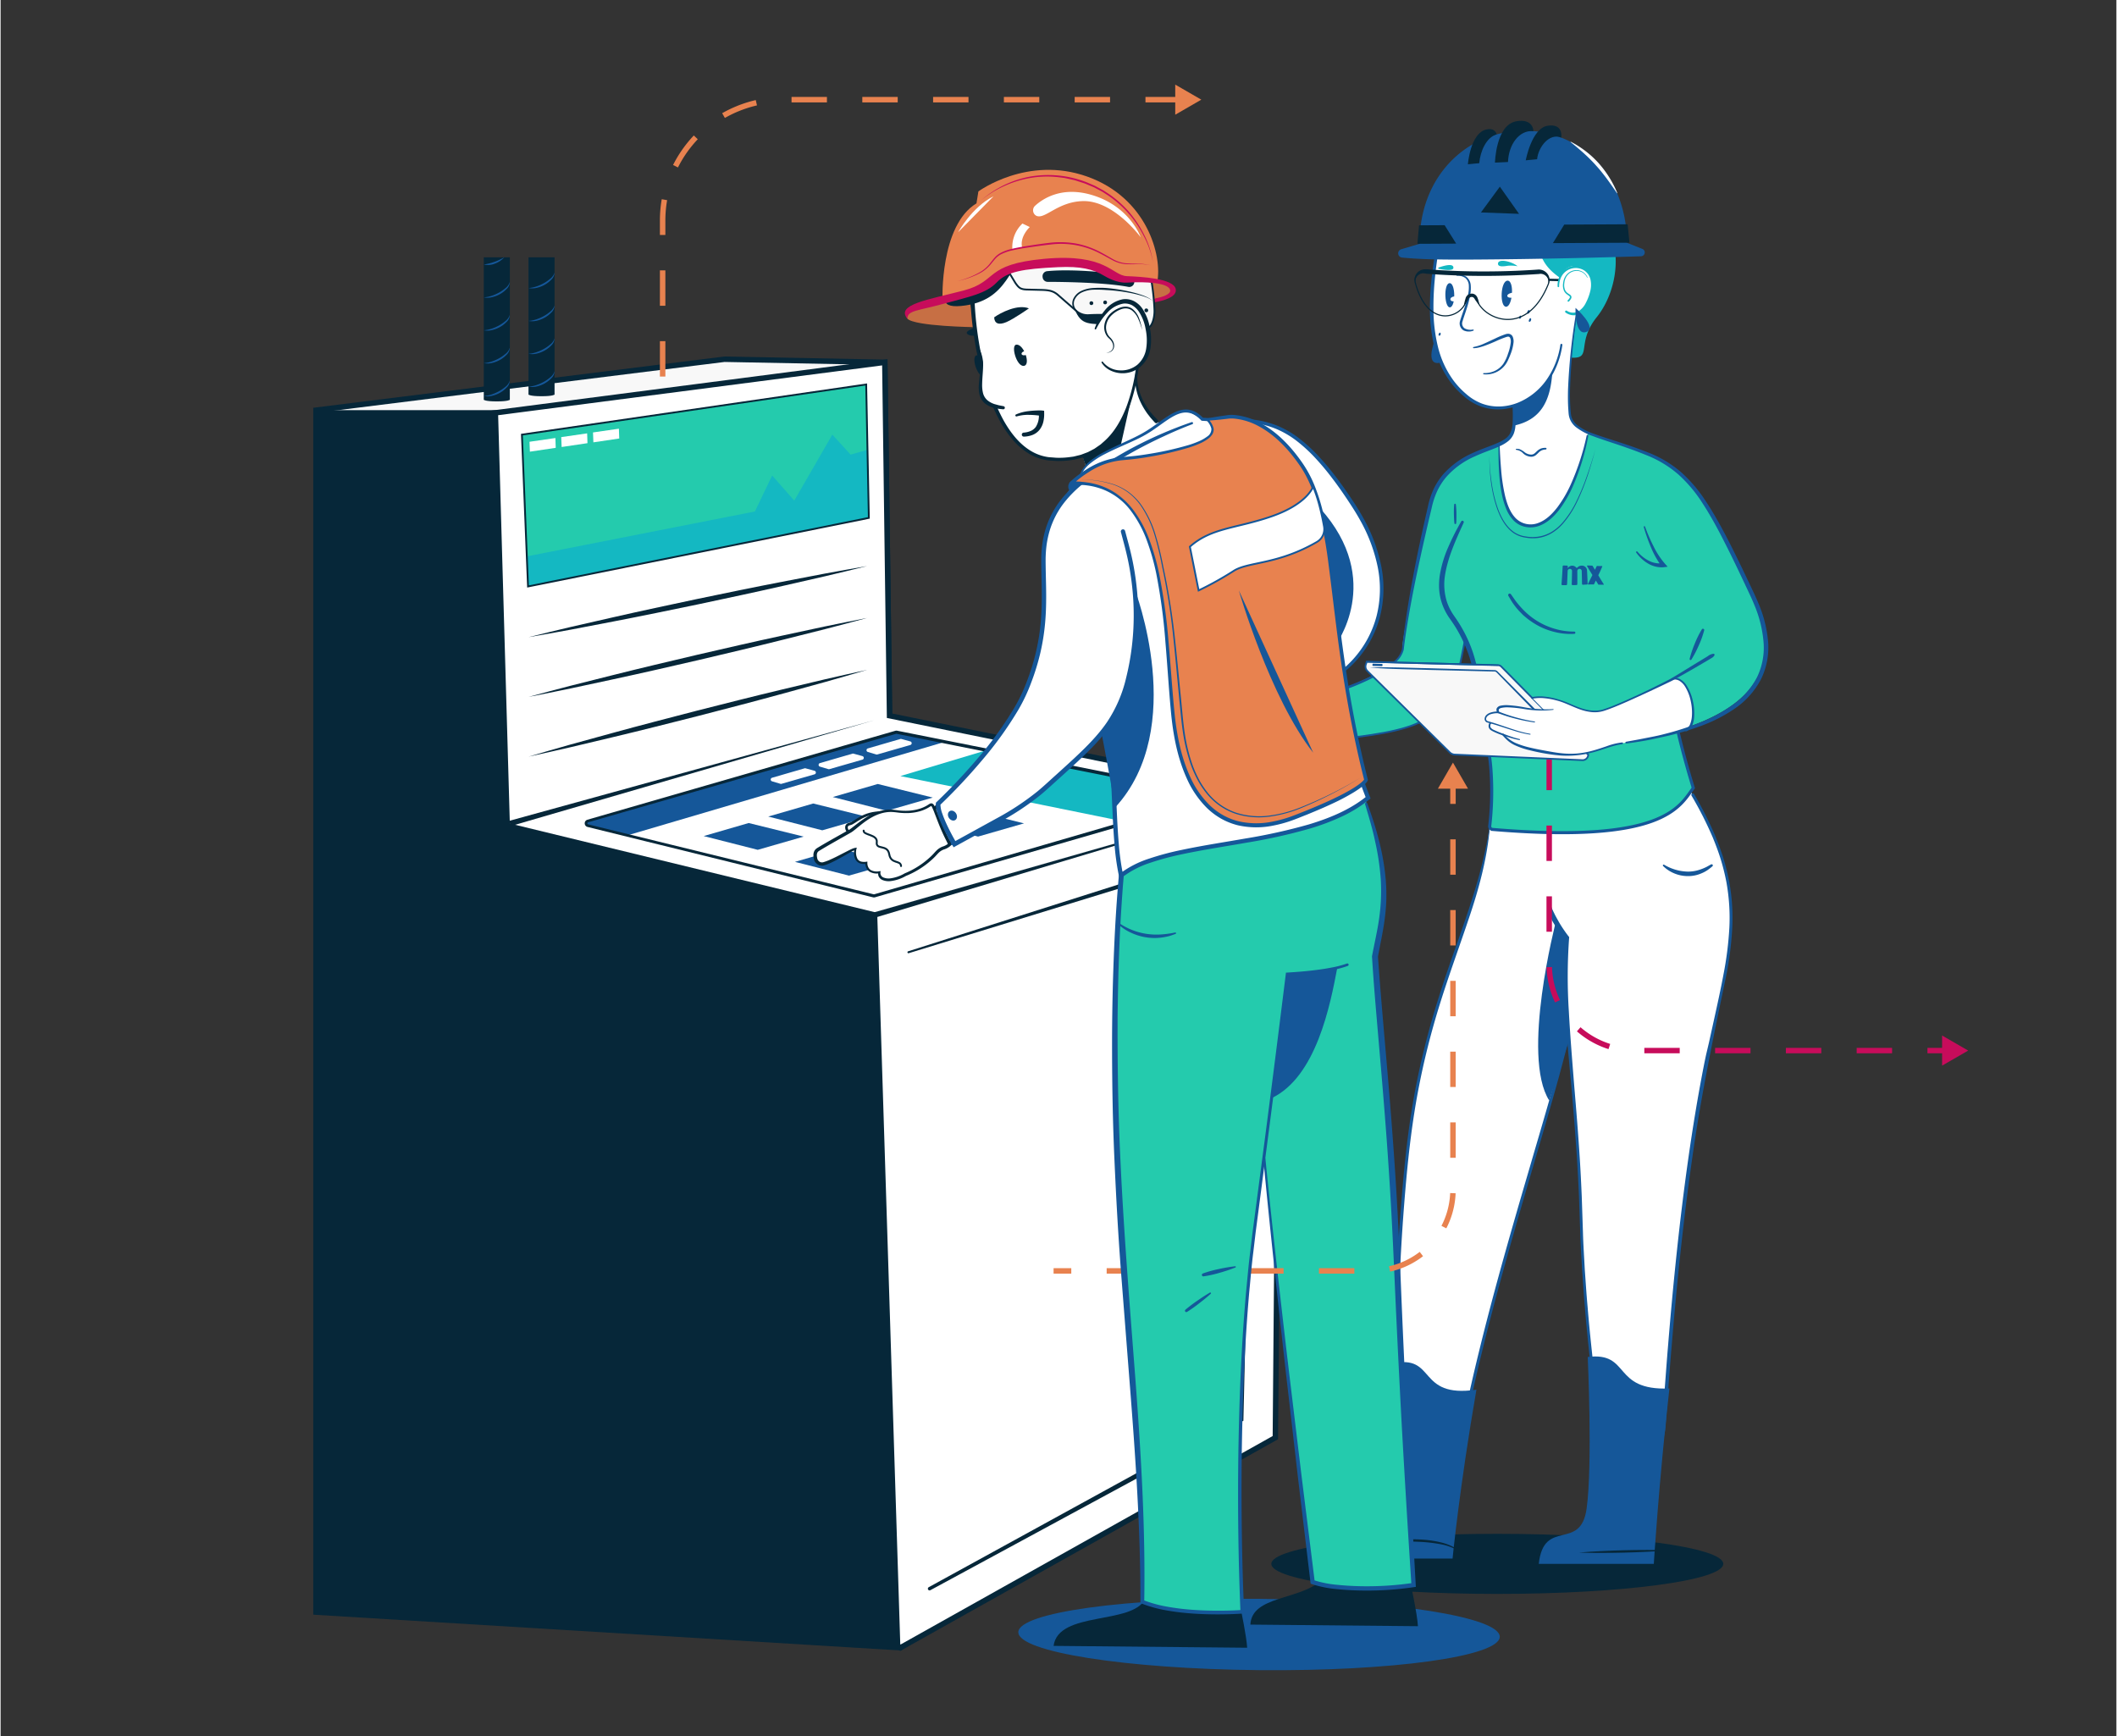
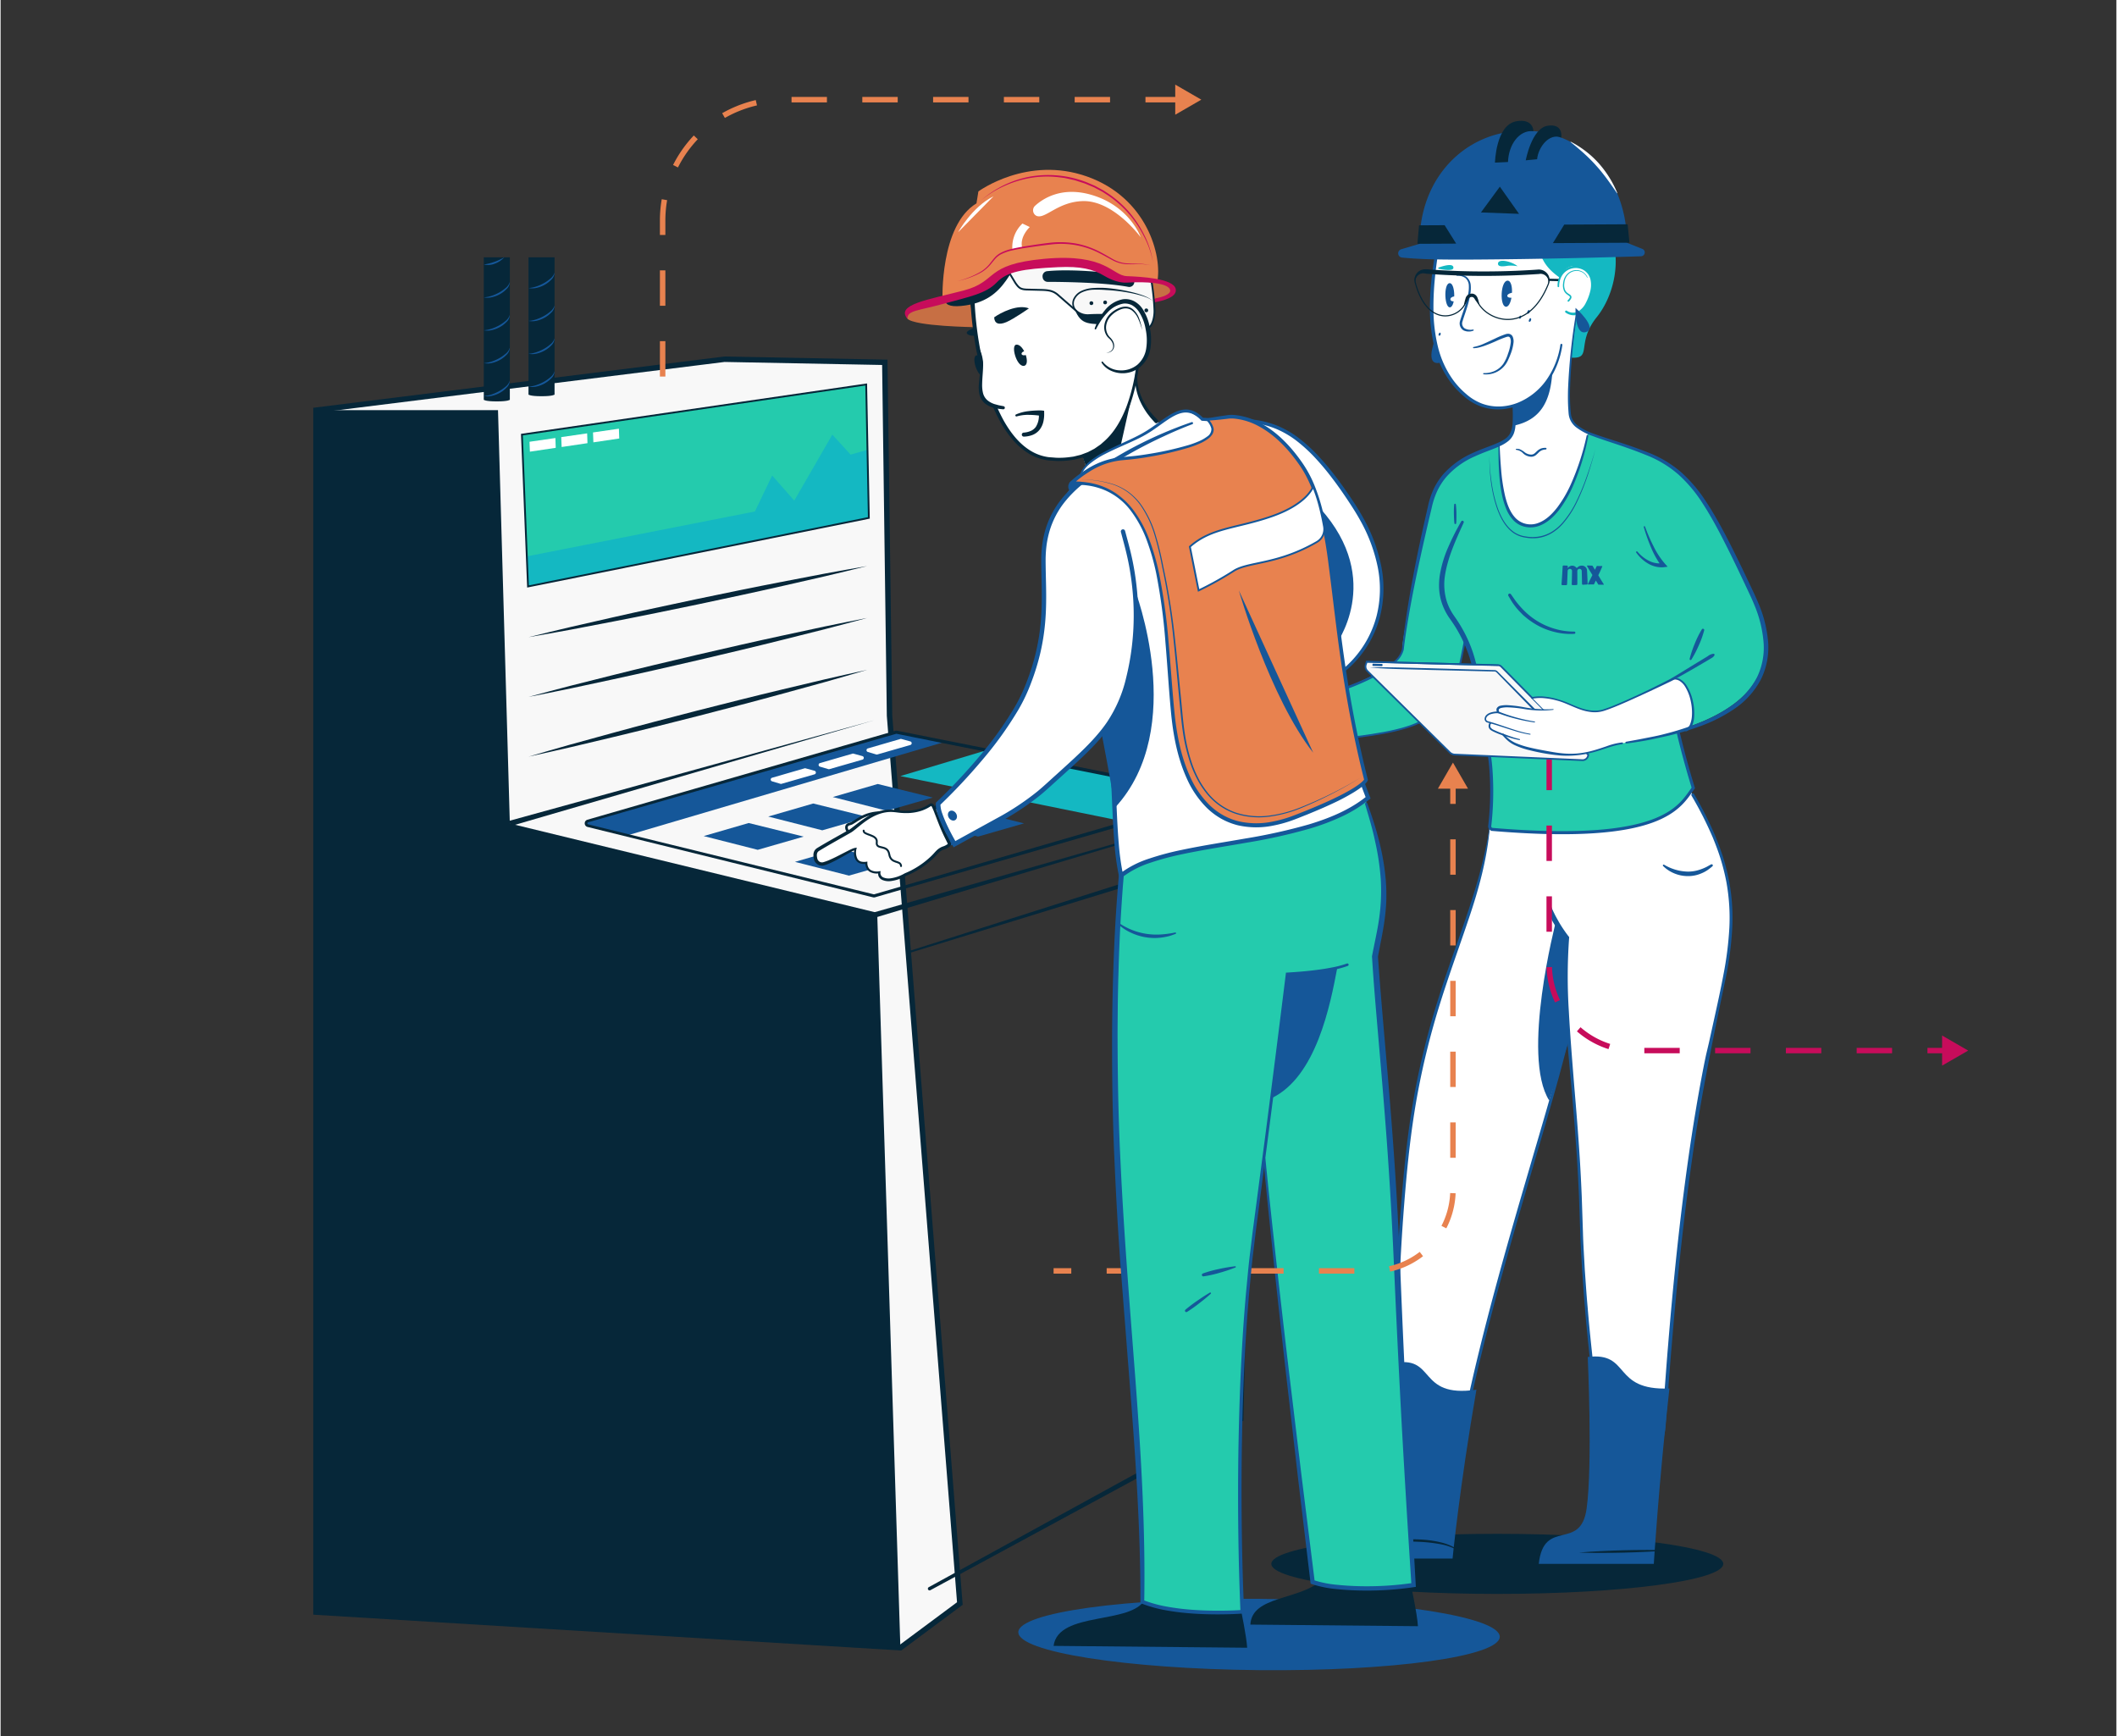
<svg xmlns="http://www.w3.org/2000/svg" width="1200px" height="984px" viewBox="0 0 929.409 762.554">
  <rect x="0" y="0" width="929.409" height="762.554" fill="#333333" stroke="none" />
  <defs>
    <style>.cls-1,.cls-15,.cls-17,.cls-24,.cls-25,.cls-26{fill:#fff;}.cls-2{fill:#062739;}.cls-27,.cls-3{fill:#155799;}.cls-4,.cls-5{fill:#24cbad;}.cls-10,.cls-26,.cls-27,.cls-4,.cls-6{stroke:#155799;}.cls-10,.cls-24,.cls-4,.cls-6{stroke-linecap:round;}.cls-10,.cls-11,.cls-12,.cls-14,.cls-15,.cls-16,.cls-17,.cls-18,.cls-19,.cls-21,.cls-24,.cls-25,.cls-26,.cls-27,.cls-28,.cls-4,.cls-6,.cls-8{stroke-miterlimit:10;}.cls-4{stroke-width:1.346px;}.cls-11,.cls-12,.cls-16,.cls-18,.cls-19,.cls-23,.cls-28,.cls-6,.cls-8{fill:none;}.cls-16,.cls-21,.cls-26,.cls-27,.cls-6{stroke-width:0.795px;}.cls-7{fill:#14b8c2;}.cls-8{stroke:#c70c5b;}.cls-18,.cls-19,.cls-28,.cls-8{stroke-width:2.4px;}.cls-28,.cls-8{stroke-dasharray:15.547;}.cls-9{fill:#c70c5b;}.cls-10,.cls-13,.cls-14,.cls-21{fill:#f8f8f8;}.cls-10{stroke-width:0.749px;}.cls-11,.cls-12,.cls-14,.cls-15,.cls-16,.cls-17,.cls-21,.cls-24,.cls-25{stroke:#062739;}.cls-11{stroke-width:0.492px;}.cls-12{stroke-width:0.984px;}.cls-14,.cls-15{stroke-width:2.386px;}.cls-17{stroke-width:1.146px;}.cls-18,.cls-19,.cls-28{stroke:#e8824f;}.cls-19{stroke-dasharray:15.543 15.543;}.cls-20{fill:#c76f44;}.cls-22{fill:#e8824f;}.cls-24{stroke-width:0.843px;}.cls-25{stroke-width:1.491px;}</style>
  </defs>
  <g id="illustrations">
    <path class="cls-1" d="M743.361,349.171c24.564,41.987,17.421,64.175,8.285,106.423-7.773,35.945-15.267,84.989-21.019,170.854-.805,12.02-13.474,30.566-14.087,44.149h-7.344S695.783,597.315,694.228,534.221c-.707-28.677-3.625-55.333-5.391-78.547l-1.196,2.912c-12.423,50.078-45.823,144.228-52.616,218.316l-18.581-4.19s7.574,3.819,3.085-7.194c-9.755-23.935-7.555-114.882-.835-165.117,9.102-68.045,30.272-95.005,35.279-136.171l1.312-17.328,54.021-18.055,29.177,12.422Z" />
    <ellipse class="cls-2" cx="657.458" cy="686.945" rx="99.264" ry="13.197" />
    <path class="cls-3" d="M688.282,458.744c-4.585,18.2-9.998,36.149-15.237,54.14-5.271,17.982-10.497,35.974-15.373,54.06-4.875,18.085-9.401,36.266-13.249,54.589a494.352,494.352,0,0,0-8.741,55.428l-.069.749-.733-.165L616.3,673.355l.442-1.233a5.629,5.629,0,0,0,2.105.568c.704.006,1.12-.215,1.311-.785a4.672,4.672,0,0,0,.016-2.133,16.893,16.893,0,0,0-.62-2.306c-.526-1.501-1.218-3.086-1.692-4.7-.499-1.608-.916-3.234-1.275-4.868a157.521,157.521,0,0,1-2.779-19.799c-1.123-13.266-1.416-26.569-1.42-39.86q.108-39.875,3.716-79.627c1.197-13.232,2.775-26.461,5.245-39.54a349.694,349.694,0,0,1,9.674-38.703c1.963-6.354,4.076-12.659,6.262-18.933,2.191-6.272,4.438-12.519,6.561-18.801,2.113-6.285,4.147-12.592,5.863-18.988a179.13,179.13,0,0,0,4.147-19.432.119.119,0,0,1,.236.029c-1.214,13.265-4.752,26.231-9.003,38.809-4.219,12.611-8.827,25.058-12.772,37.718a337.469,337.469,0,0,0-9.672,38.545c-2.459,13.027-4.032,26.2-5.228,39.416q-3.554,39.645-3.71,79.508c.004,13.264.297,26.541,1.416,39.745a156.168,156.168,0,0,0,2.752,19.626c.353,1.608.762,3.201,1.247,4.764.463,1.575,1.108,3.037,1.682,4.668a18.122,18.122,0,0,1,.669,2.5,5.843,5.843,0,0,1-.069,2.795,2.371,2.371,0,0,1-1.038,1.31,2.88,2.88,0,0,1-1.546.361,6.857,6.857,0,0,1-2.673-.709l-5.638-2.604,6.08,1.371,18.581,4.19-.802.583a495.638,495.638,0,0,1,8.763-55.578c3.854-18.357,8.387-36.561,13.266-54.662,4.881-18.102,10.109-36.104,15.38-54.088,5.24-17.99,10.651-35.939,15.223-54.086a.66.66,0,1,1,1.282.313Z" />
    <path class="cls-3" d="M743.93,348.838a162.17,162.17,0,0,1,9.307,18.438c1.302,3.193,2.515,6.426,3.539,9.724a97.424,97.424,0,0,1,2.519,10.046,88.893,88.893,0,0,1,1.374,20.637,151.17,151.17,0,0,1-2.561,20.494c-5.652,26.909-11.275,53.703-15.062,80.882-3.881,27.145-6.689,54.443-8.961,81.779-.597,6.832-1.08,13.674-1.616,20.511l-.726,10.262-.37,5.14a29.834,29.834,0,0,1-.96,5.188,81.864,81.864,0,0,1-3.479,9.781c-1.314,3.183-2.703,6.321-4.032,9.475-1.321,3.155-2.606,6.322-3.649,9.556a39.124,39.124,0,0,0-2.053,9.874v.001l-.046.63h-8.51l-.095-.541c-3.747-21.351-6.81-42.798-9.368-64.314-1.224-10.763-2.4-21.534-3.265-32.334-.247-2.697-.452-5.398-.636-8.101l-.579-8.106c-.273-5.411-.667-10.816-.81-16.235l-.559-16.229c-.242-5.403-.511-10.805-.861-16.203-.69-10.797-1.584-21.582-2.527-32.367-.975-10.782-1.989-21.566-2.692-32.389a232.363,232.363,0,0,1-.203-32.587l.222.713c-.913-1.082-1.749-2.167-2.569-3.294-.815-1.124-1.597-2.276-2.329-3.469a24.186,24.186,0,0,1-1.897-3.776,12.284,12.284,0,0,1-.869-4.235.667.667,0,0,1,1.296-.221l.01.028a27.918,27.918,0,0,0,1.545,3.565c.542,1.189,1.235,2.32,1.863,3.491.654,1.158,1.365,2.294,2.112,3.408.746,1.108,1.538,2.216,2.348,3.251l.255.325-.033.388a237.345,237.345,0,0,0-.111,32.318c.584,10.794,1.479,21.582,2.338,32.374.904,10.789,1.803,21.585,2.474,32.399.344,5.406.606,10.818.841,16.232l.545,16.232c.141,5.406.533,10.803.804,16.204.399,5.394.721,10.794,1.223,16.181.875,10.784,2.064,21.541,3.298,32.29,2.58,21.484,5.667,42.922,9.431,64.222l-.649-.541h7.343l-.659.63v-.001a40.41,40.41,0,0,1,2.067-10.232c1.049-3.303,2.332-6.506,3.645-9.684,1.32-3.175,2.693-6.319,3.982-9.484a80.472,80.472,0,0,0,3.371-9.613,28.391,28.391,0,0,0,.89-4.921l.362-5.125.713-10.27c.529-6.843,1.003-13.69,1.592-20.528,2.24-27.361,5.018-54.691,8.872-81.888,1.943-13.595,4.156-27.157,6.796-40.64.33-1.685.683-3.366,1.045-5.045l1.183-5.016,2.22-10.054c1.47-6.701,2.965-13.394,4.213-20.123a149.871,149.871,0,0,0,2.559-20.318,87.628,87.628,0,0,0-1.335-20.344,96.103,96.103,0,0,0-2.477-9.909c-1.002-3.259-2.221-6.448-3.513-9.605a160.93,160.93,0,0,0-9.275-18.262.66.66,0,1,1,1.137-.669Z" />
    <path class="cls-3" d="M611.201,598.97c19.731-4.419,10.556,15.374,37.088,11.462-7.504,43.301-10.48,74.169-10.48,74.169H585.146c-2.583-16.781,23.361-13.682,23.732-21.413C610.154,636.587,611.201,598.97,611.201,598.97Z" />
    <path class="cls-3" d="M697.177,596.061c19.09-2.351,10.433,14.883,35.886,13.838-4.764,42.508-6.857,77.046-6.857,77.046h-50.529c2.195-20.373,18.392-5.203,21.026-24.335C699.366,643.272,697.177,596.061,697.177,596.061Z" />
    <path class="cls-3" d="M730.758,379.849a21.203,21.203,0,0,0,10.341,3.011,15.916,15.916,0,0,0,5.263-.838,20.496,20.496,0,0,0,2.53-.998c.84-.368,1.602-.894,2.45-1.302l.073-.035a.503.503,0,0,1,.537.842,27.775,27.775,0,0,1-2.332,1.795,15.368,15.368,0,0,1-2.647,1.367,14.531,14.531,0,0,1-5.889,1.142,15.439,15.439,0,0,1-5.865-1.185,15.092,15.092,0,0,1-4.928-3.246.362.362,0,0,1,.436-.57Z" />
    <path class="cls-2" d="M603.561,677.557a91.779,91.779,0,0,1,19.639-1.338,49.032,49.032,0,0,1,9.802,1.362,23.772,23.772,0,0,1,4.672,1.699,10.8,10.8,0,0,1,3.838,3.09,11.506,11.506,0,0,0-4.054-2.623,23.548,23.548,0,0,0-4.64-1.38,64.4,64.4,0,0,0-9.668-1.1c-3.251-.163-6.514-.152-9.78-.103-1.633.022-3.267.081-4.9.159C606.833,677.37,605.2,677.473,603.561,677.557Z" />
    <path class="cls-2" d="M693.306,681.985c1.653-.16,3.309-.253,4.963-.381l4.966-.272c3.311-.18,6.624-.277,9.936-.374,3.313-.072,6.627-.142,9.942-.131l4.974.021c1.659.045,3.316.054,4.976.131-1.653.161-3.309.254-4.963.383l-4.966.272c-3.311.179-6.624.276-9.936.372-3.313.071-6.627.141-9.943.129l-4.973-.02C696.624,682.071,694.966,682.062,693.306,681.985Z" />
    <path class="cls-3" d="M683.168,404.924s-15.333,58.902-2.909,78.485l8.678-26.437L688.147,445.711l-.686-19.15.546-14.404Z" />
    <path class="cls-4" d="M734.278,307.975c1.969,14.691,9.278,38.132,9.278,38.132-6.178,8.477-13.21,24.523-88.178,18.225a1.381,1.381,0,0,1-1.264-1.312h0a134.162,134.162,0,0,0,.61-24.124c-.851-13.566-4.501-21.228-4.501-21.228l84.636-7.44-4.337-2.254" />
    <path class="cls-5" d="M582.465,305.127l13.126-4.973,9.93-4.676s7.037-4.553,8.845-6.863,1.656-3.908,1.656-3.908l4.34,1.273,3.117,31.578c-9.858,3.145-14.266,4.046-14.266,4.046l-21.758,3.246Z" />
    <path class="cls-3" d="M630.581,147.931s-4.981,11.403.519,11.532S630.581,147.931,630.581,147.931Z" />
    <path class="cls-5" d="M681.174,329.602c75.95-5.038,108.028-26.221,88.365-68.192S742.4,206.835,722.499,199.006s-32.315-8.524-33.224-17.328c-1.265-12.256,1.236-31.866,2.41-39.98.336-2.319,7.015-.742,7.015-.742l6.546-15.715-15.469-38.58-49.417-.031-7.975,16.104c-5.452,29.267-6.803,57.412,12.773,72.103a21.441,21.441,0,0,0,18.077,3.606l1.213-.166c1.381,12.587-.573,14.559-7.764,17.6s-25.201,8.021-28.595,25.712c-7.222,34.999-10.328,48.432-12.096,60.378-1.69,11.413,5.866,16.233,8.125,22.71l16.9-11.808,2.112-10.86,2.883,4.523,2.641,13.054,3.985,25.447" />
    <path class="cls-1" d="M632.386,102.735c-5.452,29.267-6.803,57.412,12.773,72.103a21.528,21.528,0,0,0,18.879,3.401l.411.039c1.26,11.486-.256,14.132-5.995,16.818l-.223.039c.248,17.887,1.905,34.179,12.184,35.746,12.178,1.857,22.231-17.992,26.659-39.484l.24-1.288c-4.819-2.088-7.625-4.416-8.04-8.431-1.626-15.759,2.973-43.679,2.973-43.679l5.893-1.023,3.98-10.807-2.889-16.019L676.542,87.795l-41.798,2.214Z" />
    <path class="cls-6" d="M579.812,325.426c47.741-4.333,48.823-9.44,59.396-24.234,3.54-17.215,4.092-20.303,4.092-20.303" />
    <path class="cls-3" d="M632.905,102.832c-2.012,10.905-3.608,21.943-3.491,33.016a70.25,70.25,0,0,0,1.95,16.401,41.72,41.72,0,0,0,6.832,14.866,35.971,35.971,0,0,0,5.618,5.973,22.668,22.668,0,0,0,6.938,4.204,21.013,21.013,0,0,0,7.989,1.256,23.501,23.501,0,0,0,7.938-1.731A28.572,28.572,0,0,0,679.231,166.614a36.261,36.261,0,0,0,5.948-15.21.435.435,0,0,1,.86.133,37.206,37.206,0,0,1-5.965,15.666,29.674,29.674,0,0,1-12.951,10.714,24.725,24.725,0,0,1-8.335,1.897,22.32,22.32,0,0,1-8.501-1.258,23.869,23.869,0,0,1-7.388-4.383,37.418,37.418,0,0,1-5.885-6.177,42.539,42.539,0,0,1-7.163-15.365,71.777,71.777,0,0,1-2.002-16.762,122.453,122.453,0,0,1,1.134-16.752q.542-4.155,1.241-8.28c.498-2.744,1.062-5.474,1.642-8.198l.003-.012a.528.528,0,0,1,1.036.206Z" />
    <path class="cls-3" d="M639.753,120.61a6.354,6.354,0,0,1,4.089.956,5.176,5.176,0,0,1,1.946,3.785,15.6,15.6,0,0,1-.242,4.174,35.953,35.953,0,0,1-.922,4.015c-.726,2.63-1.735,5.213-2.479,7.742a2.613,2.613,0,0,0,1.016,2.984,5.554,5.554,0,0,0,3.643.485l.008-.001a.258.258,0,0,1,.106.503,5.454,5.454,0,0,1-4.283-.124,3.582,3.582,0,0,1-1.551-4.127c.812-2.672,1.812-5.146,2.554-7.746.373-1.292.728-2.587.98-3.899a14.605,14.605,0,0,0,.332-3.924,4.547,4.547,0,0,0-1.524-3.315,5.773,5.773,0,0,0-3.657-.992.257.257,0,0,1-.017-.514Z" />
    <path class="cls-3" d="M647.048,152.421a20.489,20.489,0,0,0,4.75-1.553c1.554-.662,3.073-1.423,4.628-2.127a37.469,37.469,0,0,1,4.823-1.994,4.781,4.781,0,0,1,.732-.135,2.502,2.502,0,0,1,.861.08,2.211,2.211,0,0,1,1.338,1.1,5.189,5.189,0,0,1,.384,2.857,19.891,19.891,0,0,1-1.345,5.084c-.316.808-.653,1.598-1.017,2.386a11.878,11.878,0,0,1-1.358,2.291,10.5,10.5,0,0,1-9.364,4.001.264.264,0,0,1,.034-.526l.025.001a10.762,10.762,0,0,0,4.809-.964,9.51,9.51,0,0,0,3.726-3.083,17.394,17.394,0,0,0,2.094-4.493,21.247,21.247,0,0,0,1.184-4.806,4.1,4.1,0,0,0-.269-2.15c-.306-.511-.735-.637-1.511-.403a41.078,41.078,0,0,0-4.653,1.849c-1.555.7-3.143,1.352-4.762,1.944a23.453,23.453,0,0,1-2.478.776,10.914,10.914,0,0,1-2.601.393.264.264,0,0,1-.04-.526Z" />
    <path class="cls-7" d="M631.772,118.096a.306.306,0,0,1-.008-.601c3.798-1.337,6.52-1.571,6.404.189C638.072,119.145,633.797,118.49,631.772,118.096Z" />
    <path class="cls-7" d="M666.38,116.944c-2.84-2.286-8.305-3.309-8.6-1.319-.272,1.837,2.681,1.366,4.342,1.112A15.578,15.578,0,0,1,666.38,116.944Z" />
    <path class="cls-7" d="M696.893,121.89a5.027,5.027,0,0,0-4.677-2.9,5.296,5.296,0,0,0-4.632,2.94,2.591,2.591,0,0,0-.285.66c-.073.229-.164.453-.224.686a13.187,13.187,0,0,0-.213,1.435,5.598,5.598,0,0,0,.423,2.787,3.462,3.462,0,0,0,.848,1.067c.354.307.77.539,1.207.849a1.728,1.728,0,0,1,.61.677,1.239,1.239,0,0,1-.042.996,5.403,5.403,0,0,1-.953,1.3.359.359,0,1,1-.545-.467l.006-.007.021-.024a4.892,4.892,0,0,0,.844-1.084c.062-.181.121-.338.051-.453a1.12,1.12,0,0,0-.385-.414c-.37-.278-.827-.546-1.223-.902a4.079,4.079,0,0,1-.975-1.284,6.137,6.137,0,0,1-.416-3.08,13.582,13.582,0,0,1,.258-1.521c.07-.248.171-.489.255-.733a2.93,2.93,0,0,1,.322-.705,5.706,5.706,0,0,1,5.044-3.067,5.311,5.311,0,0,1,4.88,3.156.109.109,0,0,1-.2.088Z" />
    <path class="cls-3" d="M661.967,123.278c3.124-.018,2.231,11.48-.659,11.464S658.842,123.296,661.967,123.278Z" />
    <path class="cls-3" d="M636.354,124.404c2.734-.548,2.932,10.004.427,10.578S633.769,124.922,636.354,124.404Z" />
    <path class="cls-7" d="M696.46,87.609c-18.75-15.131-65.599-15.427-71.634,21.502l-1.199-1.62a20.824,20.824,0,0,1,3.813-9.285l-.939,8.865,7.489-1.096a20.75,20.75,0,0,1,3.693-8.509l-.857,8.094,7.583-1.109c1.448-6.711,5.609-8.49,5.609-8.49l-2.708,8.066,11.701-1.712c5.512-11.336,16.773-7.558,16.773-7.558-2.924,17.771,3.813,23.377,9.094,27.214,3.609-8.398,11.784-4.695,13.098-1.912,1.314,2.784,3.189,6.406-1.011,13.476a11.762,11.762,0,0,1-4.716,4.465l-2.413,19.091c9.637.64,1.979-6.206,11.331-17.81C710.856,127.257,715.209,102.74,696.46,87.609Z" />
    <path class="cls-3" d="M664.779,178.241a41.186,41.186,0,0,1,.684,7.989,12.584,12.584,0,0,1-.721,4.109,8.175,8.175,0,0,1-2.549,3.482,17.004,17.004,0,0,1-3.565,2.127c-1.219.567-2.469,1.076-3.712,1.549-2.48.941-4.929,1.859-7.292,2.957a35.738,35.738,0,0,0-12.479,8.953,28.047,28.047,0,0,0-4.141,6.437,35.391,35.391,0,0,0-2.39,7.351q-3.688,15.417-6.936,30.919-1.604,7.757-2.974,15.558c-.888,5.203-1.765,10.413-2.343,15.66l-.002.02-.004.018a10.765,10.765,0,0,1-2.844,4.91,27.319,27.319,0,0,1-4.278,3.614,66.771,66.771,0,0,1-9.703,5.413,107.521,107.521,0,0,1-10.285,4.127,90.629,90.629,0,0,1-10.649,3.022.184.184,0,0,1-.218-.141.187.187,0,0,1,.123-.213c6.945-2.411,13.904-4.762,20.6-7.739a62.455,62.455,0,0,0,9.631-5.196,26.164,26.164,0,0,0,4.18-3.451,9.972,9.972,0,0,0,2.646-4.515l-.006.038q1.841-15.775,4.805-31.384c1.918-10.409,4.192-20.749,6.557-31.056a36.954,36.954,0,0,1,2.454-7.713,29.213,29.213,0,0,1,4.424-6.846,37.493,37.493,0,0,1,13.109-9.36c2.436-1.121,4.945-2.051,7.409-2.976,1.229-.463,2.43-.947,3.609-1.491a16.819,16.819,0,0,0,3.274-1.846,6.592,6.592,0,0,0,2.154-2.781,12.737,12.737,0,0,0,.814-3.636,59.884,59.884,0,0,0-.041-7.833.332.332,0,0,1,.66-.072Z" />
    <path class="cls-3" d="M664.67,186.973c11.519-2.435,15.998-10.221,16.915-22.889-6.569,10.353-11.458,11.69-13.528,12.679a36.954,36.954,0,0,1-3.608,1.514l.312,3.333-.088,2.499.129,2.398Z" />
    <path class="cls-3" d="M658.478,195.131q.198,5.726.683,11.421A79.595,79.595,0,0,0,660.861,217.79c.898,3.62,2.183,7.312,4.735,9.89a9.259,9.259,0,0,0,9.905,2.014c3.418-1.268,6.175-4.01,8.432-6.969a53.364,53.364,0,0,0,5.715-9.754,107.532,107.532,0,0,0,7.065-21.649.369.369,0,0,1,.722.149,101.236,101.236,0,0,1-6.716,21.989,53.284,53.284,0,0,1-5.748,10.051c-2.336,3.066-5.203,5.996-9.014,7.432a11.139,11.139,0,0,1-5.99.532,9.874,9.874,0,0,1-5.329-2.839,16.006,16.006,0,0,1-3.214-4.999,33.318,33.318,0,0,1-1.76-5.567c-1.647-7.582-1.722-15.295-1.681-22.933a.247.247,0,0,1,.493-.007Z" />
    <path class="cls-3" d="M667.653,138.649c.529.154.317,1.419-.353,1.337S667.214,138.521,667.653,138.649Z" />
    <path class="cls-3" d="M632.301,146.116c.529.154.317,1.419-.353,1.337S631.862,145.989,632.301,146.116Z" />
    <path class="cls-3" d="M672.053,139.759c.599.18.163,1.679-.506,1.597S671.616,139.627,672.053,139.759Z" />
    <path class="cls-3" d="M670.838,137.788c-.593-.126-.072-1.708.592-1.595S671.578,137.946,670.838,137.788Z" />
    <path class="cls-3" d="M642.684,229.576c-3.418,7.538-6.955,15.153-8.202,23.156a25.231,25.231,0,0,0,.902,11.786,24.167,24.167,0,0,0,2.635,5.329l1.761,2.566c.579.888,1.153,1.778,1.691,2.693a59.21,59.21,0,0,1,5.289,11.535,67.677,67.677,0,0,1,2.808,12.341c.28,2.088.476,4.183.617,6.273.147,2.092.193,4.17.383,6.212a111.693,111.693,0,0,1,.247,12.542l-.001.036a.599.599,0,0,1-1.197-.011,110.398,110.398,0,0,0-.637-12.403c-.472-4.202-.63-8.308-1.284-12.379a62.451,62.451,0,0,0-8.125-23.008c-.522-.878-1.082-1.732-1.644-2.585L636.141,271.084a26.457,26.457,0,0,1-2.917-5.818,24.917,24.917,0,0,1-1.309-6.398,29.833,29.833,0,0,1,.331-6.47,50.742,50.742,0,0,1,3.706-12.159,107.83,107.83,0,0,1,5.668-11.212.6.6,0,0,1,1.065.549Z" />
    <path class="cls-3" d="M663.474,261.074c.847,1.134,1.59,2.333,2.458,3.435a40.508,40.508,0,0,0,2.761,3.166,31.324,31.324,0,0,0,6.514,5.243,30.816,30.816,0,0,0,7.691,3.336,29.124,29.124,0,0,0,8.303,1.17l.043-.001a.5.5,0,0,1,.042.999,28.215,28.215,0,0,1-8.738-.846,29.973,29.973,0,0,1-8.145-3.297,36.041,36.041,0,0,1-3.655-2.471l-1.705-1.407c-.546-.492-1.037-1.044-1.558-1.564a29.213,29.213,0,0,1-2.83-3.375c-.871-1.179-1.572-2.474-2.331-3.718a.664.664,0,0,1,1.096-.745Z" />
    <path class="cls-3" d="M741.948,289.404a48.046,48.046,0,0,1,2.246-6.668,41.835,41.835,0,0,1,3.124-6.294.563.563,0,0,1,1.023.436,41.877,41.877,0,0,1-2.373,6.614,47.979,47.979,0,0,1-3.251,6.24.423.423,0,0,1-.769-.327Z" />
    <path class="cls-3" d="M722.358,231.33a76.74,76.74,0,0,0,3.72,8.618,35.933,35.933,0,0,0,5.046,7.703l1.159,1.282-1.734.224h-0a11.061,11.061,0,0,1-3.654-.296,12.314,12.314,0,0,1-3.313-1.384,15.877,15.877,0,0,1-2.803-2.125,16.922,16.922,0,0,1-2.292-2.631.334.334,0,0,1,.531-.405l.013.015a16.16,16.16,0,0,0,2.376,2.296,14.775,14.775,0,0,0,2.767,1.751,10.064,10.064,0,0,0,6.144.966l0-0-.575,1.506a37.328,37.328,0,0,1-4.759-8.387,77.615,77.615,0,0,1-3.188-8.958.295.295,0,0,1,.56-.183Z" />
    <path class="cls-3" d="M653.976,200.04a86.793,86.793,0,0,0,1.009,11.979,57.588,57.588,0,0,0,2.852,11.638c1.408,3.7,3.384,7.362,6.559,9.761a11.66,11.66,0,0,0,5.412,2.198,17.488,17.488,0,0,0,5.901.066,15.805,15.805,0,0,0,5.525-2.013,20.523,20.523,0,0,0,4.567-3.779,41.96,41.96,0,0,0,6.538-9.986,99.816,99.816,0,0,0,4.564-11.111c1.345-3.778,2.547-7.608,3.666-11.462-1.03,3.879-2.146,7.737-3.406,11.552a98.842,98.842,0,0,1-4.488,11.186,42.374,42.374,0,0,1-6.529,10.139,21.003,21.003,0,0,1-4.647,3.904,16.335,16.335,0,0,1-5.701,2.127,18.026,18.026,0,0,1-6.079-.114,12.167,12.167,0,0,1-5.605-2.331c-3.271-2.518-5.233-6.26-6.629-10.005C654.776,216.173,653.966,208.047,653.976,200.04Z" />
    <path class="cls-3" d="M638.617,229.852c-.156-1.374-.195-2.75-.228-4.126a35.212,35.212,0,0,1,.143-4.132.361.361,0,0,1,.716-.01,35.322,35.322,0,0,1,.261,4.126c.007,1.376.008,2.753-.109,4.131a.394.394,0,0,1-.783.011Z" />
    <path class="cls-3" d="M665.766,197.178a3.486,3.486,0,0,1,1.925.314,11.146,11.146,0,0,1,1.6,1.004,4.8,4.8,0,0,0,3.062,1.187,2.334,2.334,0,0,0,1.423-.494c.432-.318.828-.778,1.317-1.198a5.138,5.138,0,0,1,1.7-1.03,5.721,5.721,0,0,1,1.948-.239.359.359,0,0,1,.02.716l-.024.002a5.592,5.592,0,0,0-1.646.33,4.385,4.385,0,0,0-1.373.912,15.212,15.212,0,0,1-1.374,1.274,3.305,3.305,0,0,1-1.968.678,5.449,5.449,0,0,1-3.571-1.496,4.852,4.852,0,0,0-3.015-1.532.214.214,0,0,1-.03-.426Z" />
    <ellipse class="cls-1" cx="663.952" cy="129.694" rx="2.128" ry="1.07" transform="translate(-12.366 113.968) rotate(-9.721)" />
    <ellipse class="cls-1" cx="638.593" cy="131.283" rx="1.753" ry="1.07" transform="translate(-12.961 108.62) rotate(-9.625)" />
    <path class="cls-3" d="M696.865,250.374a2.242,2.242,0,0,0-2.401-1.903,2.415,2.415,0,0,0-1.809.808.359.359,0,0,1-.566-.005,2.246,2.246,0,0,0-1.7-.789,2.179,2.179,0,0,0-1.995,1.196c.011-.332.016-.498.026-.829a.379.379,0,0,0-.351-.407c-.608-.015-.911-.024-1.517-.044a.392.392,0,0,0-.383.388c-.17,3.125-.269,4.692-.498,7.834a.371.371,0,0,0,.366.408c.662.007.993.009,1.658.009a.424.424,0,0,0,.416-.401c.115-2.346.164-3.516.246-5.852a.962.962,0,0,1,.986-.91.934.934,0,0,1,.943.929c-.034,2.323-.06,3.487-.127,5.822a.378.378,0,0,0,.387.393c.667-.01,1-.015,1.669-.032a.415.415,0,0,0,.402-.408c.011-2.321.008-3.479-.014-5.786a.974.974,0,0,1,1.943-.044c.066,2.284.092,3.43.127,5.733a.377.377,0,0,0,.405.37c.67-.038,1.005-.059,1.679-.088a.396.396,0,0,0,.387-.404c-.089-2.272-.142-3.405-.263-5.672Z" />
    <path class="cls-3" d="M703.441,248.619a16.865,16.865,0,0,1-2.187-.019.121.121,0,0,0-.12.066c-.306.645-.462.966-.774,1.612-.42-.691-.633-1.037-1.058-1.728a.173.173,0,0,0-.134-.081c-.905-.053-1.37-.066-2.2-.048a.133.133,0,0,0-.104.203c.882,1.567,1.384,2.356,2.375,3.961-.765,1.547-1.189,2.347-1.979,3.963a.139.139,0,0,0,.135.197c.905-.028,1.41-.032,2.398-.013a.144.144,0,0,0,.133-.071c.347-.664.504-.992.816-1.646.426.687.638,1.031,1.067,1.713a.168.168,0,0,0,.133.078c.893.034,1.314.053,2.191.028a.127.127,0,0,0,.101-.201c-1.003-1.529-1.453-2.323-2.41-3.923.714-1.527,1.107-2.286,1.753-3.9A.14.14,0,0,0,703.441,248.619Z" />
    <path class="cls-8" d="M680.26,331.528v92.064A37.882,37.882,0,0,0,718.142,461.474H860.527" />
    <polygon class="cls-9" points="864.303 461.474 852.85 454.862 852.85 468.086 864.303 461.474" />
    <path class="cls-10" d="M697.415,331.547,659.216,292.809a2.094,2.094,0,0,0-1.436-.62l-57.671-1.51-.406,1.212a2.78,2.78,0,0,0,.691,2.865l36.194,35.753a3.324,3.324,0,0,0,2.191.951l56.012,2.443a2.496,2.496,0,0,0,2.624-2.355Z" />
    <path class="cls-3" d="M690.592,328.859c-3.32-2.778-6.345-5.846-9.371-8.914q-4.562-4.579-9.074-9.207l-9.035-9.246-4.516-4.624-1.129-1.156c-.396-.422-.673-.724-1.136-.746l-3.213-.069-25.846-.633c-8.613-.291-17.234-.311-25.835-1.046,8.628-.284,17.238.148,25.854.308l25.844.721,3.248.106a1.851,1.851,0,0,1,.902.329,6.324,6.324,0,0,1,.626.59l1.14,1.145,4.561,4.58,9.119,9.163q4.563,4.577,9.079,9.202C684.835,322.433,687.861,325.501,690.592,328.859Z" />
    <path class="cls-1" d="M672.784,306.568s5.588-1.56,14.857,2.169c4.35,1.75,10.124,4.972,16.012,3.346,6.2-1.712,24.837-10.81,24.837-10.81l5.383-2.666.405-.336c8.36-2.324,12.591,20.188,6.157,22.503l-.436.121a220.855,220.855,0,0,1-25.897,5.299l-1.764.301c-7.857.791-14.981,7.051-31.001,4.369s-18.075-4.608-21.346-8.198a31.128,31.128,0,0,1-5.06-2.189,1.964,1.964,0,0,1-.551-2.808l-.056-.28q-.615-.176-1.212-.334c-1.749-.592-1.31-4.256,4.817-4.142-2.032-3.547,5.151-2.943,11.811-1.775a47.797,47.797,0,0,0,8.231.689Z" />
    <path class="cls-3" d="M606.734,292.626l-3.845-.11a.275.275,0,0,1-.27-.281l.013-.441a.276.276,0,0,1,.286-.265l3.845.11a.275.275,0,0,1,.27.281l-.013.441A.276.276,0,0,1,606.734,292.626Z" />
    <path class="cls-3" d="M682.026,311.801a44.783,44.783,0,0,1-6.626.269,50.241,50.241,0,0,1-6.596-.696,52.423,52.423,0,0,0-6.503-.657,11.835,11.835,0,0,0-3.133.261,1.74,1.74,0,0,0-1.015.596,1.496,1.496,0,0,0,.102,1.152l0.0 0.0.21.571-.542-.01a9.632,9.632,0,0,0-3.351.433,3.91,3.91,0,0,0-1.394.804,1.783,1.783,0,0,0-.629,1.296.993.993,0,0,0,.802.974l1.693.492c1.13.34,2.251.706,3.368,1.079,2.235.745,4.455,1.52,6.692,2.233a46.138,46.138,0,0,0,6.802,1.731.18.18,0,0,1,.155.203.184.184,0,0,1-.204.155,46.511,46.511,0,0,1-6.889-1.651c-2.255-.685-4.489-1.431-6.728-2.143-1.12-.356-2.241-.705-3.368-1.027l-1.703-.469a1.646,1.646,0,0,1-1.274-1.551,2.438,2.438,0,0,1,.812-1.809,4.584,4.584,0,0,1,1.624-.974,10.321,10.321,0,0,1,3.604-.524l-.332.561v-0a2.46,2.46,0,0,1-.442-.849,1.585,1.585,0,0,1,.063-1.132,2.421,2.421,0,0,1,1.68-1.135,12.677,12.677,0,0,1,3.427-.211,53.197,53.197,0,0,1,6.6.835,49.533,49.533,0,0,0,6.5.854,46.159,46.159,0,0,0,6.556.012l.007-0a.166.166,0,0,1,.033.33Z" />
    <path class="cls-3" d="M654.693,317.876a1.724,1.724,0,0,0-.156,1.689,3.612,3.612,0,0,0,1.568,1.127,35.934,35.934,0,0,0,4.004,1.618l.001 0.0.085.027.073.076a21.723,21.723,0,0,0,2.459,2.311,14.37,14.37,0,0,0,2.863,1.678,36.96,36.96,0,0,0,6.451,2.035c2.213.531,4.462.948,6.711,1.357,2.258.405,4.488.828,6.744,1.056a35.948,35.948,0,0,0,6.799.143,37.458,37.458,0,0,0,6.708-1.169c2.206-.567,4.364-1.317,6.543-2.053a29.024,29.024,0,0,1,6.754-1.649.375.375,0,0,1,.075.745c-4.463.592-8.7,2.556-13.182,3.685a44.133,44.133,0,0,1-13.781,1.32,84.117,84.117,0,0,1-13.647-2.304,34.189,34.189,0,0,1-6.611-2.239,13.608,13.608,0,0,1-2.994-1.903,22.514,22.514,0,0,1-2.446-2.508l.158.103-.001-0a36.63,36.63,0,0,1-4.099-1.657c-.334-.165-.665-.341-.99-.54a2.569,2.569,0,0,1-.9-.894,2.111,2.111,0,0,1-.238-1.284,3.005,3.005,0,0,1,.424-1.183.374.374,0,1,1,.641.387v0Z" />
    <path class="cls-3" d="M672.683,306.207a18.294,18.294,0,0,1,5.535-.21,30.683,30.683,0,0,1,5.384,1.029,43.124,43.124,0,0,1,5.154,1.823c1.671.709,3.316,1.446,5.008,2.042,3.343,1.214,7.027,1.827,10.412.665,3.405-1.106,6.723-2.586,10.03-4.031,6.601-2.936,13.13-6.106,19.513-9.431,3.098-1.828,6.181-3.742,9.259-5.637l4.636-2.82,2.318-1.41a4.706,4.706,0,0,1,2.533-1.054.446.446,0,0,1,.431.462.453.453,0,0,1-.044.18c-.472.971-1.364,1.244-2.12,1.743l-2.337,1.382-4.685,2.747c-3.149,1.796-6.278,3.597-9.486,5.325-6.547,3.187-13.099,6.226-19.722,9.179-3.327,1.441-6.636,2.91-10.122,4.031a13.328,13.328,0,0,1-5.491.571,21.907,21.907,0,0,1-5.347-1.276c-3.445-1.236-6.622-2.988-10.114-3.858a29.997,29.997,0,0,0-5.272-.962,17.755,17.755,0,0,0-5.27.231l-.042.009a.374.374,0,1,1-.162-.73Z" />
    <path class="cls-3" d="M658.067,312.565a70.049,70.049,0,0,0,7.761,2.614,73.274,73.274,0,0,0,8.009,1.754l.006.001a.199.199,0,0,1-.058.394,73.689,73.689,0,0,1-8.104-1.594,70.71,70.71,0,0,1-7.891-2.472.375.375,0,0,1,.266-.701Z" />
    <path class="cls-3" d="M660.119,322.314c1.169.451,2.344.886,3.53,1.285a32.206,32.206,0,0,0,3.584,1.03l.018.004a.223.223,0,0,1-.081.439,32.347,32.347,0,0,1-3.701-.903c-1.212-.355-2.412-.745-3.606-1.151a.375.375,0,0,1,.242-.709Z" />
    <path class="cls-3" d="M692.529,138.045a266.096,266.096,0,0,0-3.131,33.308c-.031,2.783-.014,5.57.205,8.335.06.688.103,1.389.176,2.065a7.999,7.999,0,0,0,.476,1.906,7.807,7.807,0,0,0,2.339,3.118,25.295,25.295,0,0,0,7.25,3.75c2.601.964,5.261,1.806,7.92,2.664,5.325,1.704,10.646,3.46,15.869,5.541a49.747,49.747,0,0,1,14.544,8.654,62.689,62.689,0,0,1,10.95,12.909c3.114,4.697,5.858,9.602,8.482,14.555,2.611,4.96,5.077,9.986,7.509,15.024l3.609,7.573c1.181,2.523,2.425,5.048,3.488,7.68a54.856,54.856,0,0,1,4.181,16.481,31.716,31.716,0,0,1-3.126,16.794,35.682,35.682,0,0,1-11.336,12.745,67.122,67.122,0,0,1-15.064,7.749,121.633,121.633,0,0,1-16.176,4.702c-2.744.575-5.469,1.236-8.228,1.726-2.762.471-5.527.919-8.307,1.252a.387.387,0,0,1-.114-.765c2.746-.497,5.494-.97,8.224-1.531,2.732-.543,5.479-1.027,8.173-1.74a121.858,121.858,0,0,0,15.868-5.079,65.442,65.442,0,0,0,14.519-7.839,34,34,0,0,0,10.696-12.096,29.728,29.728,0,0,0,2.866-15.771,53.421,53.421,0,0,0-3.969-15.902c-1.015-2.559-2.23-5.056-3.413-7.596l-3.582-7.571c-2.407-5.037-4.869-10.044-7.425-14.995-2.569-4.942-5.254-9.823-8.282-14.467a61.661,61.661,0,0,0-10.565-12.673,48.286,48.286,0,0,0-14.039-8.557c-5.14-2.112-10.42-3.921-15.721-5.675-2.651-.883-5.312-1.752-7.944-2.754a26.237,26.237,0,0,1-7.526-4.001,8.828,8.828,0,0,1-2.597-3.543,8.987,8.987,0,0,1-.517-2.153c-.071-.713-.106-1.408-.161-2.112-.195-2.809-.187-5.617-.13-8.42a266.651,266.651,0,0,1,3.447-33.382.285.285,0,0,1,.562.086Z" />
    <path class="cls-3" d="M734.182,297.926a4.796,4.796,0,0,1,3.7.488,8.285,8.285,0,0,1,2.644,2.57,20.533,20.533,0,0,1,2.77,6.651,24.18,24.18,0,0,1,.643,7.172,12.314,12.314,0,0,1-.761,3.593,4.739,4.739,0,0,1-2.582,2.818.554.554,0,1,1-.404-1.033l.005-.002.023-.009a3.675,3.675,0,0,0,1.976-2.176,11.297,11.297,0,0,0,.734-3.272,23.25,23.25,0,0,0-.523-6.885,19.73,19.73,0,0,0-2.554-6.399,7.522,7.522,0,0,0-2.353-2.366,4.043,4.043,0,0,0-3.126-.461.358.358,0,0,1-.192-.69Z" />
    <path class="cls-3" d="M623.317,107.092c-.156-29.489,20.555-49.531,45.706-49.659A43.65,43.65,0,0,1,710.126,84.865a56.469,56.469,0,0,1,4.27,21.764l6.756,2.694a1.681,1.681,0,0,1-.586,3.248c-13.376.45-45.154,1.299-75.336,1.452-17.527.089-24.026-.353-29.582-.882a1.865,1.865,0,0,1-.374-3.654Z" />
    <polygon class="cls-2" points="714.396 106.63 681.879 106.795 686.862 98.655 714.717 98.513 715.514 106.624 714.396 106.63" />
    <polygon class="cls-2" points="623.486 107.092 639.391 107.011 634.322 98.922 623.079 98.979 622.368 107.097 623.486 107.092" />
    <polygon class="cls-2" points="658.577 82.001 650.273 93.315 667.005 93.935 658.577 82.001" />
    <path class="cls-2" d="M673.327,57.61c-6.407-.611-10.921,6.085-11.172,13.556l-5.72.268s.371-16.528,9.335-18.153C673.366,51.904,673.327,57.61,673.327,57.61Z" />
    <path class="cls-2" d="M669.955,70.421s2.573-14.096,9.63-15.189,5.973,5.223,5.973,5.223c-5.25-2.229-10.142,4.224-10.613,9.489Z" />
-     <path class="cls-2" d="M644.54,72.154s1.042-13.526,7.969-15.239c4.132-1.021,4.663,2.116,4.663,2.116-4.557,1.331-7.173,7.381-7.643,12.646Z" />
    <path class="cls-11" d="M648.661,132.213c3.433,8.302,21.818,15.782,31.195-7.393a4.019,4.019,0,0,0-4.102-5.451,332.359,332.359,0,0,1-50.018-.176,4.028,4.028,0,0,0-4.293,5.008c5.406,20.151,19.577,15.61,22.138,8.603" />
    <path class="cls-2" d="M642.778,134.392a15.958,15.958,0,0,1,.627-2.949c.07-.239.137-.479.222-.712a2.532,2.532,0,0,1,.506-.824,2.848,2.848,0,0,1,1.673-.894,2.534,2.534,0,0,1,1.934.435,3.074,3.074,0,0,1,1.056,1.471,10.683,10.683,0,0,1,.735,2.919,10.779,10.779,0,0,1-1.922-2.35c-.446-.795-.907-1.124-1.58-1.027a1.79,1.79,0,0,0-.919.406,1.238,1.238,0,0,0-.312.392c-.106.221-.23.433-.352.647A15.979,15.979,0,0,1,642.778,134.392Z" />
    <path class="cls-2" d="M679.857,124.82a3.673,3.673,0,0,0-.989-3.557,3.425,3.425,0,0,0-3.139-.899c-2.75.172-5.5.343-8.253.471q-8.257.38-16.525.361-8.266-.014-16.526-.432-4.129-.216-8.254-.549l-.511-.098-.405-.066a3.847,3.847,0,0,0-.831.024,3.531,3.531,0,0,0-1.583.696,3.73,3.73,0,0,0-1.396,3.43,4.119,4.119,0,0,1,.644-4.171,4.605,4.605,0,0,1,1.905-1.411,5.449,5.449,0,0,1,1.198-.309l.625-.041.516-.015q4.09.336,8.194.545,8.205.426,16.428.43,8.219.015,16.432-.359c2.736-.134,5.472-.282,8.204-.483a4.875,4.875,0,0,1,4.128,2.209,4.337,4.337,0,0,1,.671,2.16A4.025,4.025,0,0,1,679.857,124.82Z" />
    <line class="cls-12" x1="680.119" y1="122.909" x2="684.611" y2="123.015" />
    <path class="cls-1" d="M689.701,62.247a43.225,43.225,0,0,1,12.285,9.439A46.999,46.999,0,0,1,710.197,84.835l-.142.06c-1.475-2.183-2.949-4.281-4.44-6.329-1.521-2.027-3.077-4.002-4.773-5.851-.825-.946-1.697-1.847-2.587-2.733-.435-.454-.897-.88-1.345-1.323-.462-.427-.932-.847-1.386-1.29-1.887-1.682-3.833-3.342-5.893-4.985Z" />
    <path class="cls-7" d="M683.945,125.806a9.571,9.571,0,0,1,1.456-5.578,7.871,7.871,0,0,1,4.795-3.31,8.043,8.043,0,0,1,5.821.81,7.569,7.569,0,0,1,3.515,4.752,12.524,12.524,0,0,1-.071,5.849,21.902,21.902,0,0,1-2.045,5.397,9.429,9.429,0,0,1-4.097,4.254,5.481,5.481,0,0,1-3.053.45,6.343,6.343,0,0,1-2.828-1.147.482.482,0,0,1,.542-.796l.04.026a4.944,4.944,0,0,0,4.795.385,8.735,8.735,0,0,0,3.493-3.778,22.584,22.584,0,0,0,1.942-5.073,11.33,11.33,0,0,0,.135-5.278,6.453,6.453,0,0,0-2.934-4.08,6.985,6.985,0,0,0-5.035-.795,7.095,7.095,0,0,0-4.305,2.818,8.802,8.802,0,0,0-1.486,5.084.34.34,0,0,1-.681.008Z" />
    <path class="cls-3" d="M691.811,135.237s-.466,12.398,4.713,10.577S691.811,135.237,691.811,135.237Z" />
    <line class="cls-13" x1="657.78" y1="292.19" x2="600.109" y2="290.679" />
    <path class="cls-3" d="M657.773,292.45l-14.42-.275-14.418-.358-28.834-.808a.329.329,0,0,1,.017-.658l28.837.702,14.417.397,14.415.48a.26.26,0,0,1-.014.521Z" />
    <polygon class="cls-14" points="395.246 723.781 138.544 708.14 138.544 180.17 317.954 157.797 388.407 159.147 390.485 314.391 421.374 704.367 395.246 723.781" />
-     <path class="cls-15" d="M395.246,723.781l164.722-92.289,2.39-282.134-171.873-34.966-2.078-155.244L218.52,181.182c-6.934.858-3.191.672-9.359,3.956l-9.143,4.868V428.366l51.999,193.695Z" />
    <line class="cls-1" x1="223.691" y1="361.733" x2="383.655" y2="316.406" />
    <polygon class="cls-2" points="223.366 360.585 383.655 316.406 224.016 362.88 223.366 360.585" />
    <line class="cls-1" x1="380.642" y1="402.872" x2="558.155" y2="350.908" />
    <polygon class="cls-2" points="380.306 401.727 558.155 350.908 380.977 404.017 380.306 401.727" />
    <polygon class="cls-2" points="223.691 361.732 385.063 400.944 395.246 723.781 138.544 708.14 138.544 180.17 218.491 180.17 223.691 361.732" />
    <path class="cls-2" d="M223.691,113.024H212.243v62.588s.688.711,5.724.711,5.724-.711,5.724-.711Z" />
    <path class="cls-2" d="M243.335,113.024H231.887V173.333s.688.711,5.724.711,5.724-.711,5.724-.711Z" />
    <polygon class="cls-5" points="228.998 190.911 231.678 257.607 381.391 227.489 380.227 168.884 228.998 190.911" />
    <polygon class="cls-7" points="231.137 244.395 331.342 224.672 338.925 208.856 348.625 219.906 365.358 190.911 373.375 199.693 380.797 197.564 381.391 227.489 231.678 257.607 231.137 244.395" />
    <line class="cls-1" x1="231.887" y1="279.891" x2="380.642" y2="248.647" />
    <path class="cls-2" d="M231.887,279.891c6.143-1.565,12.317-2.98,18.475-4.474l18.526-4.23c12.351-2.817,24.741-5.451,37.131-8.084,12.402-2.577,24.804-5.15,37.245-7.542l18.663-3.58c6.239-1.108,12.461-2.296,18.715-3.333-6.143,1.567-12.317,2.982-18.474,4.478l-18.526,4.231c-12.352,2.815-24.742,5.45-37.132,8.08-12.402,2.574-24.805,5.148-37.246,7.538l-18.663,3.581C244.362,277.664,238.14,278.852,231.887,279.891Z" />
    <line class="cls-1" x1="231.887" y1="306.129" x2="380.642" y2="271.442" />
    <path class="cls-2" d="M231.887,306.129c6.137-1.707,12.309-3.265,18.462-4.902l18.519-4.659c12.347-3.103,24.736-6.023,37.125-8.943,12.402-2.865,24.806-5.724,37.251-8.404l18.67-4.012c6.243-1.252,12.467-2.584,18.727-3.766-6.137,1.709-12.309,3.267-18.462,4.905l-18.519,4.66c-12.347,3.101-24.736,6.022-37.126,8.939-12.403,2.861-24.806,5.722-37.252,8.4L250.613,302.359C244.37,303.613,238.146,304.945,231.887,306.129Z" />
    <line class="cls-1" x1="231.887" y1="332.367" x2="380.642" y2="294.238" />
    <path class="cls-2" d="M231.887,332.367c6.131-1.849,12.301-3.55,18.45-5.329l18.512-5.088c12.342-3.389,24.73-6.596,37.12-9.802,12.403-3.151,24.807-6.298,37.257-9.266l18.677-4.444c6.248-1.397,12.474-2.873,18.74-4.2-6.131,1.851-12.3,3.552-18.449,5.333l-18.512,5.088c-12.343,3.387-24.731,6.595-37.121,9.798-12.404,3.148-24.808,6.296-37.258,9.262l-18.677,4.444C244.379,329.562,238.152,331.039,231.887,332.367Z" />
    <polygon class="cls-16" points="228.998 190.911 231.678 257.607 381.391 227.489 380.227 168.884 228.998 190.911" />
    <polyline class="cls-7" points="494.947 361.161 395.246 340.899 433.118 329.535 530.683 349.2 530.866 350.551 501.118 359.462" />
    <polygon class="cls-3" points="275.325 366.941 414.801 325.861 393.702 321.649 257.63 360.768 257.167 361.732 257.971 362.676 275.325 366.941" />
    <path class="cls-2" d="M258.111,362.106l68.975,16.897,34.487,8.448,17.244,4.224,4.311,1.056.465.111a.378.378,0,0,0,.098-0l.042-.008.133-.039,1.065-.31,2.13-.62,8.523-2.482L463.77,369.532l34.092-9.926,17.046-4.963,8.523-2.481,4.262-1.241,2.131-.62a1.185,1.185,0,0,0,.302-.102.209.209,0,0,0,.077-.084.306.306,0,0,0-.017-.28.161.161,0,0,0-.088-.075c-.014-.017-.052-.012-.077-.029l-.272-.055-1.088-.218L526.485,349.02l-4.352-.874-8.703-1.748-17.406-3.496-34.812-6.992-34.812-6.992-17.406-3.496-8.703-1.748-4.352-.874-2.176-.437c-.231-.047-.251-.053-.319-.043l-.047.01-.126.036-.267.077-1.066.306L323.685,342.358l-34.127,9.804-17.063,4.902-8.532,2.451L259.697,360.741l-1.066.306-.534.153a.611.611,0,0,0-.217.123A.477.477,0,0,0,258.111,362.106Zm-.28,1.141a1.626,1.626,0,0,1-1.187-1.146,1.666,1.666,0,0,1,.396-1.597,1.768,1.768,0,0,1,.731-.431l.533-.154,1.066-.308,4.264-1.232,8.528-2.463,17.057-4.927,34.112-9.854,68.226-19.707,1.066-.308.267-.077.14-.04a1.764,1.764,0,0,1,.225-.047,2.148,2.148,0,0,1,.779.056l2.176.434,4.353.867,8.706,1.735,17.411,3.47,34.823,6.94,34.822,6.94,17.411,3.47,8.706,1.735,4.353.867,2.176.434,1.088.217.272.054a2.057,2.057,0,0,1,.446.151,1.741,1.741,0,0,1,.737.641,1.886,1.886,0,0,1,.119,1.838,1.809,1.809,0,0,1-.651.732,2.576,2.576,0,0,1-.729.294l-2.132.617-4.263,1.234-8.527,2.469-17.053,4.937-34.106,9.875-68.213,19.749-8.526,2.469-2.132.617-1.065.309-.133.039a1.712,1.712,0,0,1-.229.047,1.737,1.737,0,0,1-.455.001,3.173,3.173,0,0,1-.345-.074l-.27-.066-4.31-1.062-17.237-4.249-34.476-8.498Z" />
    <path class="cls-1" d="M380.957,328.75l14.288-4.144a.809.809,0,0,1,.439-.003l3.932,1.075a.809.809,0,0,1,.01,1.558l-14.514,4.175a.809.809,0,0,1-.455-.002l-3.706-1.105A.809.809,0,0,1,380.957,328.75Z" />
    <path class="cls-1" d="M359.914,335.196l14.288-4.144a.809.809,0,0,1,.439-.003l3.932,1.075a.809.809,0,0,1,.01,1.558l-14.514,4.175a.809.809,0,0,1-.455-.002l-3.706-1.105A.809.809,0,0,1,359.914,335.196Z" />
    <path class="cls-1" d="M338.871,341.641,353.159,337.497a.809.809,0,0,1,.439-.003l3.932,1.075a.809.809,0,0,1,.01,1.558L343.025,344.301a.809.809,0,0,1-.455-.002l-3.706-1.105A.809.809,0,0,1,338.871,341.641Z" />
    <polygon class="cls-3" points="308.845 367.251 328.608 361.518 352.771 367.487 332.587 373.292 308.845 367.251" />
    <polygon class="cls-3" points="337.195 358.678 356.958 352.946 381.121 358.914 360.937 364.719 337.195 358.678" />
    <polygon class="cls-3" points="365.545 350.105 385.308 344.373 409.471 350.341 389.287 356.146 365.545 350.105" />
    <polygon class="cls-3" points="348.937 378.58 368.7 372.848 392.862 378.816 372.678 384.622 348.937 378.58" />
    <polygon class="cls-3" points="377.287 370.008 397.05 364.275 421.213 370.243 401.029 376.049 377.287 370.008" />
    <polygon class="cls-3" points="405.637 361.435 425.4 355.702 449.563 361.67 429.379 367.476 405.637 361.435" />
    <path class="cls-3" d="M212.243,130.63a13.518,13.518,0,0,0,3.447-.682,18.865,18.865,0,0,0,3.184-1.391,16.67,16.67,0,0,0,2.859-1.96,5.412,5.412,0,0,0,1.958-2.792,4.583,4.583,0,0,1-1.529,3.239,12.076,12.076,0,0,1-2.905,2.208,13.139,13.139,0,0,1-3.406,1.292A8.498,8.498,0,0,1,212.243,130.63Z" />
    <path class="cls-3" d="M212.243,116.19a24.978,24.978,0,0,0,8.98-3.166,9.984,9.984,0,0,1-4.075,2.763A8.14,8.14,0,0,1,212.243,116.19Z" />
    <path class="cls-3" d="M212.243,145.071a13.518,13.518,0,0,0,3.447-.682,18.864,18.864,0,0,0,3.184-1.391,16.67,16.67,0,0,0,2.859-1.96,5.412,5.412,0,0,0,1.958-2.792,4.583,4.583,0,0,1-1.529,3.239,12.076,12.076,0,0,1-2.905,2.208,13.139,13.139,0,0,1-3.406,1.292A8.498,8.498,0,0,1,212.243,145.071Z" />
    <path class="cls-3" d="M212.243,159.512a13.518,13.518,0,0,0,3.447-.682,18.864,18.864,0,0,0,3.184-1.391,16.67,16.67,0,0,0,2.859-1.96,5.412,5.412,0,0,0,1.958-2.792,4.583,4.583,0,0,1-1.529,3.239A12.076,12.076,0,0,1,219.257,158.134a13.139,13.139,0,0,1-3.406,1.292A8.498,8.498,0,0,1,212.243,159.512Z" />
    <path class="cls-3" d="M212.243,173.952a13.518,13.518,0,0,0,3.447-.682,18.864,18.864,0,0,0,3.184-1.391,16.67,16.67,0,0,0,2.859-1.96,5.412,5.412,0,0,0,1.958-2.792,4.583,4.583,0,0,1-1.529,3.239,12.076,12.076,0,0,1-2.905,2.208,13.143,13.143,0,0,1-3.406,1.292A8.498,8.498,0,0,1,212.243,173.952Z" />
    <path class="cls-3" d="M231.887,126.519a13.512,13.512,0,0,0,3.447-.682,18.884,18.884,0,0,0,3.184-1.391,16.674,16.674,0,0,0,2.859-1.96,5.413,5.413,0,0,0,1.959-2.792,4.585,4.585,0,0,1-1.529,3.239,12.076,12.076,0,0,1-2.905,2.208,13.146,13.146,0,0,1-3.406,1.292A8.494,8.494,0,0,1,231.887,126.519Z" />
    <path class="cls-3" d="M231.887,140.96a13.512,13.512,0,0,0,3.447-.682,18.884,18.884,0,0,0,3.184-1.391,16.674,16.674,0,0,0,2.859-1.96,5.413,5.413,0,0,0,1.959-2.792,4.585,4.585,0,0,1-1.529,3.239,12.076,12.076,0,0,1-2.905,2.208,13.146,13.146,0,0,1-3.406,1.292A8.494,8.494,0,0,1,231.887,140.96Z" />
    <path class="cls-3" d="M231.887,155.4a13.512,13.512,0,0,0,3.447-.682,18.883,18.883,0,0,0,3.184-1.391,16.674,16.674,0,0,0,2.859-1.96,5.413,5.413,0,0,0,1.959-2.792,4.585,4.585,0,0,1-1.529,3.239,12.076,12.076,0,0,1-2.905,2.208,13.146,13.146,0,0,1-3.406,1.292A8.494,8.494,0,0,1,231.887,155.4Z" />
    <path class="cls-3" d="M231.887,169.841a13.512,13.512,0,0,0,3.447-.682,18.883,18.883,0,0,0,3.184-1.391,16.674,16.674,0,0,0,2.859-1.96,5.413,5.413,0,0,0,1.959-2.792,4.585,4.585,0,0,1-1.529,3.239,12.076,12.076,0,0,1-2.905,2.208,13.145,13.145,0,0,1-3.406,1.292A8.494,8.494,0,0,1,231.887,169.841Z" />
    <polygon class="cls-1" points="232.329 194.052 232.498 198.399 243.85 196.712 243.704 192.406 232.329 194.052" />
    <polygon class="cls-1" points="246.277 192.003 246.445 196.35 257.798 194.663 257.651 190.357 246.277 192.003" />
    <polygon class="cls-1" points="260.224 189.954 260.393 194.302 271.745 192.614 271.599 188.308 260.224 189.954" />
    <path class="cls-2" d="M398.657,417.869,550.382,369.673l1.588-.505-.04,1.672L545.935,623.382l-.016.692-.605.328L408.429,698.503a.75.75,0,0,1-.718-1.317l136.46-74.881-.622,1.019,5.996-252.541,1.548,1.167L398.916,418.699a.435.435,0,0,1-.259-.831Z" />
    <path class="cls-17" d="M387.535,356.96c-8.762-.257-12.177,4.557-14.497,4.966s-1.653,2.955.107,4.126,10.884-.249,10.884-.249Z" />
    <ellipse class="cls-3" cx="552.793" cy="717.96" rx="15.664" ry="105.747" transform="translate(-170.398 1263.89) rotate(-89.454)" />
    <path class="cls-2" d="M619.265,695.024s3.059,13.952,3.322,19.295l-73.599-.701c.672-12.81,21.642-10.568,31.516-19.688C602,696.028,609.623,694.208,619.265,695.024Z" />
    <path class="cls-2" d="M544.926,707.521s2.368,11.338,2.658,16.26l-85.039-.81c2.096-15.526,34.613-9.041,40.317-20.707C515.079,707.845,533.929,706.095,544.926,707.521Z" />
    <path class="cls-5" d="M557.917,484.973c-2.411,18.966-2.838,22.711-7.275,56.242-9.87,74.594-5.199,166.767-5.199,166.767s-27.831,2.154-43.908-4.382c.82-73.936-12.841-156.956-11.314-243.618.722-40.962.745-55.61,2.227-77.602l.56-5.504s-2.515-.324,5.632-4.491c20.911-9.373,68.71-10.173,101.187-21.433l.065,2.165c12.068,34.379,6.146,49.401,3.835,67.023,2.123,27.423,6.246,76.638,9.826,138.862,3.822,66.424,7.133,137.231,7.133,137.231-17.817,2.737-37.512,1.404-44.356-1.303-15.867-128.038-21.311-187.129-21.311-187.129l.935-7.322Z" />
    <path class="cls-3" d="M600.389,352.946c1.911,5.372,3.74,10.79,5.113,16.352a106.714,106.714,0,0,1,2.938,16.953,81.414,81.414,0,0,1,.273,8.645c-.04,1.444-.1,2.886-.24,4.323-.094,1.442-.279,2.87-.455,4.301-.731,5.721-2.016,11.296-3.006,16.855l.019-.319c1.603,22.957,3.879,45.911,5.667,68.907,1.825,22.994,3.271,46.028,4.163,69.081q1.36,34.543,3.139,69.073,1.681,34.533,3.63,69.055l0.0.001.05.868-.852.126a140.651,140.651,0,0,1-22.427,1.499c-3.749-.048-7.499-.23-11.24-.619a48.041,48.041,0,0,1-11.179-2.238l-.001-0-.521-.18-.07-.584L569.844,648.597l-5.35-46.471q-2.621-23.242-5.105-46.499c-1.643-15.507-3.253-31.014-4.692-46.546a.455.455,0,1,1,.906-.083c1.52,15.51,3.212,31.011,4.936,46.504q2.591,23.241,5.348,46.463l5.594,46.435,5.788,46.411-.591-.764 0.0 0a46.622,46.622,0,0,0,10.681,2.116c3.667.381,7.366.562,11.064.609a138.794,138.794,0,0,0,22.118-1.477l-.801.994v-.001q-2.249-34.515-4.188-69.044-1.871-34.535-3.381-69.092c-.509-11.508-1.069-23.01-1.762-34.507q-1.035-17.245-2.411-34.471c-.899-11.485-1.891-22.964-2.883-34.449-.974-11.486-2.002-22.976-2.693-34.504l-.01-.167.028-.153c1.059-5.63,2.384-11.149,3.146-16.714a85.077,85.077,0,0,0,.688-16.782,110.238,110.238,0,0,0-2.467-16.71c-1.136-5.543-2.807-10.968-4.415-16.411l-.004-.014a.527.527,0,0,1,1.002-.326Z" />
    <line class="cls-18" x1="462.546" y1="558.255" x2="470.32" y2="558.255" />
    <path class="cls-19" d="M485.863,558.255H602.367a35.613,35.613,0,0,0,35.613-35.614V360.893" />
    <line class="cls-18" x1="637.98" y1="353.121" x2="637.98" y2="345.348" />
    <polygon class="cls-5" points="492.782 548.327 494.436 570.875 547.873 566.474 550.641 541.215 492.782 548.327" />
    <path class="cls-3" d="M499.914,316.828c-.53,16.214-2.921,32.246-4.632,48.277-.893,8.017-1.624,16.046-2.29,24.081-.597,8.04-1.107,16.087-1.447,24.144q-1.039,24.169-.861,48.383c.098,16.133.451,32.262,1.25,48.378,1.497,32.236,4.171,64.414,6.618,96.63,2.411,32.211,4.384,64.534,3.82,96.888l-.522-.786 0.0 0a54.92,54.92,0,0,0,10.523,2.913,103.135,103.135,0,0,0,10.93,1.361c3.669.28,7.354.398,11.04.416,3.681.007,7.383-.082,11.038-.327l-.736.836c-1.002-23.457-1.244-46.915-.921-70.377.396-23.456,1.295-46.918,3.399-70.297.583-5.839,1.05-11.689,1.81-17.51l1.047-8.741,1.156-8.716,4.581-34.87q4.532-34.875,8.844-69.778l.06-.49.493-.03c2.224-.134,4.445-.287,6.664-.479,2.216-.204,4.431-.43,6.635-.726q3.309-.42,6.575-1.065a40.942,40.942,0,0,0,6.348-1.686l.055-.021a.56.56,0,0,1,.4,1.047,41.354,41.354,0,0,1-6.58,1.775q-3.309.656-6.646,1.092c-2.223.303-4.452.536-6.683.746-2.231.198-4.465.357-6.7.497l.553-.52q-4.208,34.926-8.747,69.802l-4.531,34.88-1.144,8.718-1.031,8.722c-.75,5.807-1.207,11.648-1.78,17.475-2.064,23.336-2.927,46.769-3.287,70.196-.287,23.427-.009,46.881,1.025,70.275l.035.784-.77.053c-3.734.257-7.44.352-11.164.352-3.72-.011-7.441-.123-11.157-.4a104.736,104.736,0,0,1-11.107-1.363,56.542,56.542,0,0,1-10.856-2.989l-0-0-.524-.196.001-.59c.044-32.269-2.228-64.481-4.772-96.667l-3.772-48.311c-1.221-16.112-2.126-32.255-2.841-48.405-.741-16.149-1.04-32.323-1.075-48.49q-.07-24.248,1.055-48.492c.762-16.154,2.043-32.296,4-48.349,1.887-16.057,4.438-32.013,5.132-48.106a.746.746,0,0,1,1.492.057Z" />
    <path class="cls-3" d="M587.176,425.056c-3.042,16.039-9.15,48.069-28.982,57.368,2.563-21.141.557-4.108.557-4.108s4.011-31.367,6.396-50.514C586.12,426.592,587.176,425.056,587.176,425.056Z" />
    <path class="cls-3" d="M516.131,410.221c-.527.198-1.061.384-1.598.563a13.178,13.178,0,0,1-1.627.5,27.938,27.938,0,0,1-3.362.599,24.343,24.343,0,0,1-13.346-2.349,20.538,20.538,0,0,1-5.593-3.881.287.287,0,0,1,.371-.435l.02.015a27.819,27.819,0,0,0,5.725,3.139,28.915,28.915,0,0,0,6.243,1.764,29.224,29.224,0,0,0,6.469.343,41.832,41.832,0,0,0,6.504-.872l.023-.004a.322.322,0,0,1,.171.619Z" />
    <path class="cls-1" d="M511.684,188.482c.008-.132-7.166-6.526-7.166-6.526l-4.025-6.494-2.028-8.347-23.436,32.246,3.828,12.061Z" />
    <path class="cls-20" d="M398.321,139.988c3.256,3.379,29.755,3.721,29.755,3.721l-3.094-15.222L402.328,134.786l-3.162,1.052-1.362,1.713-.002,1.299Z" />
    <path class="cls-2" d="M428.766,156.06c-2.555.254.118,9.726,3.305,9.331S432.07,155.732,428.766,156.06Z" />
    <path class="cls-2" d="M427.109,144.286c7.165-2.703,7.697.671,4.499,2.159s-6.473,1.289-7.183-.074C423.951,145.46,427.109,144.286,427.109,144.286Z" />
    <path class="cls-1" d="M491.256,132.712c5.064-1.544,11.61,1.139,12.93,13.277,1.205,11.08-.985,12.212-4.678,14.674l-.209,1.095c-3.939,29.149-18.085,42.19-38.929,39.775s-31.52-36.928-33.385-68.399l.481-4.104,11.796-13.247,34.814-15.768,25.303,12.346Z" />
    <path class="cls-2" d="M499.863,161.835a80.144,80.144,0,0,1-4.288,17.6c-2.184,5.628-5.216,11.125-9.791,15.265l-1.721,1.53c-.617.456-1.257.883-1.886,1.325l-.948.657c-.328.199-.676.364-1.014.548l-2.042,1.074-2.153.826-1.079.408-1.116.285-2.236.556c-.756.124-1.519.209-2.278.314a34.431,34.431,0,0,1-4.581.271,21.611,21.611,0,0,1-2.287-.104c-.762-.058-1.522-.093-2.286-.17a21.744,21.744,0,0,1-8.707-3.114,29.597,29.597,0,0,1-6.934-6.047,47.84,47.84,0,0,1-5.215-7.509,85.28,85.28,0,0,1-7.024-16.742,155.138,155.138,0,0,1-6.192-35.622.901.901,0,1,1,1.797-.115l0.0.008a153.452,153.452,0,0,0,5.958,35.249,83.691,83.691,0,0,0,6.811,16.455c2.909,5.124,6.603,9.977,11.572,13.072a20.291,20.291,0,0,0,8.106,2.946c.728.076,1.47.113,2.204.172a20.551,20.551,0,0,0,2.208.111,33.038,33.038,0,0,0,4.403-.241c.728-.098,1.459-.175,2.185-.289l2.137-.523,1.067-.266,1.028-.386,2.056-.776,1.948-1.016c.322-.173.656-.328.969-.516l.905-.624c.601-.42,1.214-.822,1.806-1.254l1.651-1.457c4.398-3.935,7.375-9.248,9.537-14.748a78.95,78.95,0,0,0,4.298-17.31l.001-.007a.569.569,0,0,1,1.127.16Z" />
    <path class="cls-2" d="M481.87,142.395c-6.848-.385-9.383-1.14-12.307-14.728s-6.911-23.319-16.886-17.958-9.244,22.638-30.717,24.685,12.941-24.934,12.941-24.934c6.205,12.088-11.752,5.605-10.376-4.849s4.256-21.603,19.02-23.987,11.58,10.532,29.678,12.5c12.615,1.372,15.029-3.833,24.609,1.755,5.741,3.349,6.791,20.45,2.008,39.145C488.696,128.27,482.843,139.966,481.87,142.395Z" />
    <path class="cls-2" d="M446.187,151.384c-2.555.254.118,9.726,3.305,9.331S449.49,151.056,446.187,151.384Z" />
    <path class="cls-2" d="M451.712,135.458c-4.889-1.964-12.409,1.86-15.263,3.935.101,2.694,1.961,3.567,5.421,2.071C445.145,140.048,451.712,135.458,451.712,135.458Z" />
    <path class="cls-1" d="M431.071,161.153c-.581,9.221-3.323,16.543,9.378,17.952l7.924-3.327-14.328-29.325-1.364,8.683" />
    <path class="cls-2" d="M429.61,152.527a16.268,16.268,0,0,1,1.987,8.103c-.06,2.79-.396,5.527-.433,8.217a14.89,14.89,0,0,0,.395,3.867,6.235,6.235,0,0,0,1.831,3.031,9.447,9.447,0,0,0,3.268,1.776c.633.167,1.258.361,1.902.511l1.966.388.055.011a.687.687,0,0,1-.207,1.357l-2.105-.226c-.7-.118-1.398-.301-2.1-.452a10.466,10.466,0,0,1-3.947-2.057,7.44,7.44,0,0,1-2.277-3.941,15.75,15.75,0,0,1-.217-4.318c.198-2.797.668-5.504.868-8.199a15.472,15.472,0,0,0-1.494-7.807.287.287,0,0,1,.132-.383A.29.29,0,0,1,429.61,152.527Z" />
    <path class="cls-2" d="M446.012,182.06a18.981,18.981,0,0,1,5.576-1.474c.95-.124,1.903-.199,2.858-.248.962-.044,1.896-.066,2.896-.033l1.05.125.018,1.006a15.252,15.252,0,0,1-.348,3.755,8.938,8.938,0,0,1-1.656,3.56,7.416,7.416,0,0,1-3.199,2.33,11.298,11.298,0,0,1-3.717.708.88.88,0,0,1-.104-1.756l.015-.001a9.472,9.472,0,0,0,3.07-.72,5.408,5.408,0,0,0,2.29-1.823,9.127,9.127,0,0,0,1.264-5.939l1.068,1.131h-0c-.853-.143-1.779-.247-2.677-.323-.905-.073-1.814-.122-2.721-.124a17.782,17.782,0,0,0-5.334.671l-.016.005a.457.457,0,0,1-.331-.85Z" />
    <path class="cls-2" d="M507.041,185.619c-.681-.769-1.38-1.518-2.041-2.301-.61-.827-1.288-1.599-1.837-2.469a30.981,30.981,0,0,1-2.944-5.401,26.138,26.138,0,0,1-1.629-5.928,18.547,18.547,0,0,1,.052-6.17.424.424,0,0,1,.835.147l-.007.044a17.741,17.741,0,0,0,.165,5.811,24.976,24.976,0,0,0,1.748,5.596,29.6,29.6,0,0,0,2.986,5.053c.55.811,1.23,1.529,1.835,2.298.658.728,1.355,1.422,2.028,2.135l.049.052a.84.84,0,1,1-1.221,1.155Z" />
    <path class="cls-2" d="M497.522,171.249,492.002,195.799l-12.207,6.017-3.124,2.708-1.408-3.846,7.591-4.098c9.006-8.791,11.547-14.304,12.994-19.297S497.522,171.249,497.522,171.249Z" />
    <ellipse class="cls-1" cx="450.027" cy="155.104" rx="1.588" ry="0.902" transform="translate(-24.787 121.435) rotate(-14.961)" />
    <path class="cls-20" d="M502.701,131.915c18.515-1.485,13.77-8.862-4.034-8.428C484.421,123.835,502.701,131.915,502.701,131.915Z" />
    <path class="cls-21" d="M442.801,119.389l2.987,4.945c1.423,1.94,2.033,2.765,5.015,2.855l6.346.159c3.474.076,5.353.482,7.379,2.251l7.985,6.973a7.588,7.588,0,0,0,5.405,1.86c7.276-.394,24.262-.307,26.191,5.477,1.478-.253,2.829-3.86,2.758-7.58a103.602,103.602,0,0,0-1.296-12.718l-12.44-1.16-17.614-8.005-31.167,3.978Z" />
    <path class="cls-2" d="M457.713,121.617l.035.265a2.211,2.211,0,0,0,2.189,1.927c6.043.01,24.808.207,35.452,2.204a2.21,2.21,0,0,0,2.599-1.904l.087-.698a2.214,2.214,0,0,0-1.901-2.472c-6.227-.838-24.464-3.034-36.466-1.821A2.224,2.224,0,0,0,457.713,121.617Z" />
    <path class="cls-22" d="M413.746,131.729s-1.21-32.637,14.926-42.399l.846-5.245S450.986,68.221,477.278,77.549,510.43,112.395,508.046,124.114l-14.685-1.175-13.088-6.31-19.042-2.038-21.188,5.794-10.945,7.612Z" />
    <path class="cls-9" d="M430.567,88.167a44.78,44.78,0,0,1,21.575-10.581,46.478,46.478,0,0,1,24.044,2.148c.96.336,1.881.78,2.823,1.165l1.405.598c.467.202.902.471,1.355.703l2.687,1.452L487.009,85.329a47.578,47.578,0,0,1,9.027,8.166,50.059,50.059,0,0,1,6.578,10.219A38.814,38.814,0,0,1,506.197,115.27a38.623,38.623,0,0,0-3.932-11.384,47.339,47.339,0,0,0-15.666-17.96l-2.522-1.636-2.653-1.412c-.447-.226-.876-.488-1.337-.684l-1.387-.58c-.93-.374-1.838-.803-2.784-1.132l-2.862-.921c-.479-.145-.949-.328-1.437-.441l-1.467-.326c-.979-.212-1.955-.447-2.937-.641l-2.983-.366a43.804,43.804,0,0,0-11.979.399,46.176,46.176,0,0,0-11.471,3.577A42.54,42.54,0,0,0,430.567,88.167Z" />
    <path class="cls-1" d="M454.947,94.773a2.718,2.718,0,0,1-.472-4.44c3.323-3.02,11.451-8.452,24.286-4.855,17.257,4.837,22.055,18.747,22.055,18.747s-11.844-16.228-25.4-15.89C464.232,88.615,458.707,96.59,454.947,94.773Z" />
    <path class="cls-1" d="M444.448,109.616a14.213,14.213,0,0,1,4.421-11.425l3.224,1.54s-4.558,4.172-3.355,9.034C445.764,109.324,444.448,109.616,444.448,109.616Z" />
    <path class="cls-1" d="M420.597,102.031s6.09-11.092,15.562-15.81" />
    <circle class="cls-2" cx="479.156" cy="133.169" r="0.831" />
    <circle class="cls-2" cx="485.193" cy="132.842" r="0.831" />
    <circle class="cls-23" cx="491.128" cy="133.01" r="0.831" />
    <circle class="cls-23" cx="497.272" cy="133.965" r="0.831" />
    <circle class="cls-2" cx="503.277" cy="136.329" r="0.831" />
    <path class="cls-1" d="M480.921,144.401c6.54-15.429,20.599-17.245,23.265,1.589s-15.129,20.792-20.256,13.162" />
    <path class="cls-2" d="M480.613,144.27a25.287,25.287,0,0,1,4.416-7.922,13.269,13.269,0,0,1,7.954-4.891,8.377,8.377,0,0,1,4.897.824,10.445,10.445,0,0,1,3.644,3.247,21.837,21.837,0,0,1,3.336,8.654,25.258,25.258,0,0,1,.167,9.207,13.272,13.272,0,0,1-4.694,8.03,12.266,12.266,0,0,1-13.305,1.063,9.361,9.361,0,0,1-3.376-3.143.334.334,0,0,1,.549-.381l.006.008a9.867,9.867,0,0,0,7.353,3.714,11.173,11.173,0,0,0,7.8-2.469,11.722,11.722,0,0,0,3.873-7.161,23.434,23.434,0,0,0-.262-8.511,19.963,19.963,0,0,0-3.083-7.826,8.946,8.946,0,0,0-2.923-2.656,6.792,6.792,0,0,0-3.75-.699,12.321,12.321,0,0,0-7.067,4.005,27.046,27.046,0,0,0-2.717,3.367,41.504,41.504,0,0,0-2.202,3.802l-.004.007a.335.335,0,0,1-.611-.268Z" />
    <path class="cls-2" d="M501.428,144.98a28.29,28.29,0,0,0-1.663-4.845,9.11,9.11,0,0,0-2.995-3.906,4.768,4.768,0,0,0-2.233-.751,6.033,6.033,0,0,0-2.37.372,11.589,11.589,0,0,0-4.148,2.642,7.935,7.935,0,0,0-2.321,4.214,6.291,6.291,0,0,0,.922,4.636,6.169,6.169,0,0,0,.799.926,6.799,6.799,0,0,1,.865,1.028,4.669,4.669,0,0,1,.872,2.538,3.006,3.006,0,0,1-1.107,2.391,3.776,3.776,0,0,1-2.464.743,3.896,3.896,0,0,0,2.308-.924,2.661,2.661,0,0,0,.822-2.195,4.208,4.208,0,0,0-.893-2.224,6.212,6.212,0,0,0-.835-.9,6.877,6.877,0,0,1-.928-.979,6.754,6.754,0,0,1-1.166-5.179,8.78,8.78,0,0,1,2.492-4.709,12.408,12.408,0,0,1,4.518-2.779,6.821,6.821,0,0,1,2.691-.373,5.05,5.05,0,0,1,2.563.956,9.583,9.583,0,0,1,3.009,4.302A24.318,24.318,0,0,1,501.428,144.98Z" />
    <path class="cls-9" d="M516.218,127.057c-.795-4.789-15.098-5.487-21.527-5.763-6.429-.276-9.003-10.086-36.036-7.625-27.032,2.461-20.145,9.905-35.71,13.961-15.565,4.056-29.838,6.111-24.624,12.357.007-3.657,4.374-3.388,15.925-6.551,11.551-3.163,18.68-4.513,23.27-9.328s11.393-6.01,26.947-6.752c10.062-.48,15.488.88,20.44,3.863,2.954,1.78,6.73,3.115,9.786,2.93,8.656-.524,18.281.071,19.046,3.239.467,1.932-3.516,3.12-6.784,3.793.046.492.09,1.068.128,1.57C510.753,132.111,516.788,130.496,516.218,127.057Z" />
    <path class="cls-9" d="M505.276,116.537a27.014,27.014,0,0,0-5.679-.521,52.736,52.736,0,0,1-5.738-.024,15.085,15.085,0,0,1-5.5-1.731c-1.702-.901-3.331-1.865-5.032-2.717a36.724,36.724,0,0,0-21.94-4.158c-3.762.408-7.559.961-11.315,1.527-1.88.293-3.752.624-5.595,1.053a20.295,20.295,0,0,0-5.283,1.877,9.104,9.104,0,0,0-2.152,1.726c-.636.689-1.21,1.448-1.825,2.186a16.664,16.664,0,0,1-4.306,3.83,37.477,37.477,0,0,1-10.741,3.925,37.306,37.306,0,0,0,10.532-4.253,16.355,16.355,0,0,0,4.125-3.819c.592-.739,1.156-1.514,1.8-2.24a9.691,9.691,0,0,1,2.256-1.881,19.497,19.497,0,0,1,5.433-2.019c1.87-.448,3.754-.793,5.641-1.099,3.783-.594,7.534-1.168,11.354-1.603a40.544,40.544,0,0,1,11.502.452,38.052,38.052,0,0,1,10.796,3.957c1.694.889,3.332,1.9,4.984,2.815a14.784,14.784,0,0,0,5.312,1.789,52.626,52.626,0,0,0,5.694.214A27.111,27.111,0,0,1,505.276,116.537Z" />
    <path class="cls-2" d="M472.315,136.797a4.469,4.469,0,0,1-1.447-2.433,5.068,5.068,0,0,1,.212-2.819,7.266,7.266,0,0,1,3.891-3.867,14.664,14.664,0,0,1,5.341-1.177,39.711,39.711,0,0,1,5.416.01,75.285,75.285,0,0,1,10.653,1.685,46.532,46.532,0,0,1,5.182,1.489c.426.143.842.317,1.254.498a11.027,11.027,0,0,1,1.222.573l.597.313c.191.118.374.253.561.378a5.122,5.122,0,0,1,1.002.892A5.072,5.072,0,0,0,505.152,131.51c-.192-.113-.378-.235-.573-.341l-.609-.276a10.782,10.782,0,0,0-1.239-.496c-.417-.156-.837-.303-1.268-.421a47.007,47.007,0,0,0-5.189-1.285,75.466,75.466,0,0,0-10.605-1.287,50.807,50.807,0,0,0-5.318-.152,12.81,12.81,0,0,0-5.086,1.066,6.573,6.573,0,0,0-3.534,3.471,4.376,4.376,0,0,0-.189,2.426,4.483,4.483,0,0,0,1.188,2.106l.022.024a.315.315,0,0,1-.438.452Z" />
    <path class="cls-1" d="M591.62,356.242l3.006-1.815c.377-.293,5.715-3.693,6.084-3.995,0,0-9.186-15.785-12.612-44.726l-13.926-3.884c18.585-1.966,49.875-33.95,20.105-79.856-28.444-43.862-44.175-36.616-66.429-37.811h0c-2.238-1.555.093-.029-3.92-2.308-.514-.292-3.798-2.121-6.863-.59-.48.24-9.157,5.387-12.551,8.019l-5.173,2.783-12.132,5.775-5.516,3.017-2.902,2.045-.74.625c-.216-.267-1.155,1.285-2.718,3.232,0,0-1.283.662-1.165,4.554-7.965,5.29-16.953,21.204-16.664,39.115.268,16.621,2.886,28.262-6.78,51.811-9.665,23.549-38.894,50.807-38.894,50.807a9.287,9.287,0,0,0-.217.991l-3.543,2.416,9.352,12.425,1.588,1.941c19.792-11.002,35.022-20.327,45.833-30.146,5.349-4.859,17.204-17.531,20.799-21.915l3.535,29.528c-.256,9.283,1.011,21.985,3.074,35.9,0,0,11.81-8.233,30.01-10.691s47.421-8.053,54.057-10.614,17.902-7.363,20.61-9.367a29.586,29.586,0,0,0,3.782-3.169" />
    <path class="cls-3" d="M575.883,301.031a28.93,28.93,0,0,0,9.917-4.303,43.148,43.148,0,0,0,8.282-7.106,45.281,45.281,0,0,0,10.346-19.03,48.664,48.664,0,0,0,.462-21.693,70.71,70.71,0,0,0-7.729-20.477c-1.768-3.22-3.785-6.289-5.831-9.371-2.062-3.061-4.172-6.09-6.416-9.014a109.628,109.628,0,0,0-7.06-8.479,68.014,68.014,0,0,0-8.022-7.49,40.775,40.775,0,0,0-9.336-5.591,38.637,38.637,0,0,0-10.528-2.718,105.717,105.717,0,0,0-11.021-.552c-3.703-.049-7.428-.11-11.148-.378l-.259-.019-.182-.188a13.333,13.333,0,0,0-3.002-2.412,7.653,7.653,0,0,0-3.56-1.01c-2.511-.054-4.951,1.187-7.188,2.582-2.256,1.422-4.412,3.067-6.655,4.614a50.044,50.044,0,0,1-7.063,4.184c-4.903,2.394-9.956,4.359-14.735,6.845a36.663,36.663,0,0,0-6.735,4.333c-2.006,1.686-3.747,3.909-3.94,6.545a.31.31,0,0,1-.619-.039,8.43,8.43,0,0,1,1.288-3.985,14.512,14.512,0,0,1,2.713-3.159,36.1,36.1,0,0,1,6.836-4.557c4.807-2.585,9.852-4.628,14.654-7.058a53.908,53.908,0,0,0,6.878-4.149c2.212-1.536,4.363-3.192,6.688-4.671a22.803,22.803,0,0,1,3.694-1.95,10.699,10.699,0,0,1,4.211-.859,8.994,8.994,0,0,1,4.186,1.166,14.64,14.64,0,0,1,3.327,2.644l-.44-.207c3.674.249,7.362.294,11.069.326a106.974,106.974,0,0,1,11.175.513,40.12,40.12,0,0,1,10.937,2.776,42.273,42.273,0,0,1,9.705,5.751,69.53,69.53,0,0,1,8.243,7.626,111.324,111.324,0,0,1,7.197,8.567c2.281,2.947,4.422,5.992,6.514,9.068,2.076,3.075,4.113,6.218,5.902,9.504a72.331,72.331,0,0,1,7.826,20.985,50.227,50.227,0,0,1-.565,22.383,46.46,46.46,0,0,1-10.769,19.605,44.508,44.508,0,0,1-8.622,7.243,30.135,30.135,0,0,1-10.406,4.376.596.596,0,0,1-.23-1.169Z" />
    <path class="cls-1" d="M416.606,371.182c-1.919,1.654-3.179.724-5.807,3.745a37.133,37.133,0,0,1-13.367,9.263c-7.07,3.936-12.034,2.24-11.389-1.04-6.095.841-5.752-4.173-5.752-4.173-6.377.893-4.793-6.109-4.793-6.109-1.719.207-9.126,5.149-13.831,6.538a2.895,2.895,0,0,1-3.539-1.733c-.407-1.436-.715-3.421.858-4.452,2.464-1.615,14.114-8.075,14.546-8.377,3.842-2.678,10.59-9.905,19.665-8.533s13.577-1.711,14.972-2.593,1.362.156,4.645,8.144S417.32,370.567,416.606,371.182Z" />
    <path class="cls-2" d="M417.065,371.714a8.185,8.185,0,0,1-2.784,1.45,6.323,6.323,0,0,0-2.218,1.428c-.636.611-1.287,1.415-2.008,2.106-.708.704-1.455,1.359-2.217,1.994a38.122,38.122,0,0,1-10.178,6.081l.076-.036a17.811,17.811,0,0,1-6.755,2.289,7.134,7.134,0,0,1-3.708-.52,3.283,3.283,0,0,1-1.503-1.404,2.783,2.783,0,0,1-.167-2.039l0-.001.5.53a6.466,6.466,0,0,1-4.331-.658,4.033,4.033,0,0,1-1.495-1.753,5.101,5.101,0,0,1-.434-2.236l.508.474a6.488,6.488,0,0,1-2.556-.098,3.604,3.604,0,0,1-2.148-1.563,5.391,5.391,0,0,1-.747-2.474,9.365,9.365,0,0,1,.159-2.513l0-.002.49.543a6.296,6.296,0,0,0-1.295.54c-.452.227-.901.473-1.351.723l-2.696,1.534c-1.811,1.014-3.636,2.024-5.551,2.91a19.391,19.391,0,0,1-3.033,1.139,3.55,3.55,0,0,1-1.926-.06,3.906,3.906,0,0,1-2.141-1.862,4.331,4.331,0,0,1-.291-.904,7.493,7.493,0,0,1-.223-1.714,3.915,3.915,0,0,1,.436-1.854,3.162,3.162,0,0,1,.622-.8,4.405,4.405,0,0,1,.739-.544c3.589-2.185,7.199-4.167,10.812-6.214l2.704-1.525.649-.374c.162-.091.395-.269.588-.408l1.215-.93c1.628-1.265,3.287-2.564,5.065-3.699a24.807,24.807,0,0,1,5.707-2.793,16.46,16.46,0,0,1,6.332-.807c1.086.082,2.092.281,3.101.37a29.098,29.098,0,0,0,3.048.102,20.147,20.147,0,0,0,5.949-.995,15.946,15.946,0,0,0,2.737-1.22c.449-.255.816-.51,1.329-.822a1.748,1.748,0,0,1,.532-.206,1.139,1.139,0,0,1,.764.117,2.107,2.107,0,0,1,.734.792,26.982,26.982,0,0,1,1.32,2.913l1.179,2.874q1.181,2.871,2.447,5.679.638,1.404,1.327,2.783l.697,1.4a6.634,6.634,0,0,1,.34.808,1.638,1.638,0,0,1,.082.677A1.234,1.234,0,0,1,417.065,371.714Zm-.917-1.065c.033-.041-.046.05-.046.12-.003.052,0-.008-.027-.086a5.603,5.603,0,0,0-.266-.621l-.688-1.382q-.698-1.399-1.348-2.827c-.875-1.896-1.634-3.839-2.391-5.77l-1.122-2.9a26.685,26.685,0,0,0-1.181-2.772,1.301,1.301,0,0,0-.274-.367c-.009-.001.042.003.014.001a.628.628,0,0,0-.188.076c-.376.22-.873.538-1.329.787a17.082,17.082,0,0,1-2.945,1.273,21.2,21.2,0,0,1-6.275.978,30.087,30.087,0,0,1-3.159-.142c-1.051-.122-2.093-.274-3.073-.333-4.035-.244-7.937,1.369-11.272,3.647-1.686,1.143-3.26,2.447-4.867,3.768-.406.327-.816.652-1.243.972-.226.164-.4.309-.685.481l-.695.404-2.706,1.536c-3.591,2.047-7.241,4.068-10.726,6.202a2.981,2.981,0,0,0-.513.371,1.641,1.641,0,0,0-.327.421,2.567,2.567,0,0,0-.257,1.143,6.012,6.012,0,0,0,.167,1.362,3.452,3.452,0,0,0,.164.578,2.278,2.278,0,0,0,.331.482,2.029,2.029,0,0,0,2.083.699,20.832,20.832,0,0,0,2.791-1.012c1.872-.797,3.707-1.741,5.539-2.697l2.776-1.414c.468-.231.939-.46,1.424-.675a6.52,6.52,0,0,1,1.612-.529l.655-.099-.165.642v.001a6.298,6.298,0,0,0,.47,4.311,2.697,2.697,0,0,0,1.631,1.18,5.617,5.617,0,0,0,2.194.075l.523-.074-.015.548a4.264,4.264,0,0,0,.357,1.808,3.127,3.127,0,0,0,1.161,1.366,5.617,5.617,0,0,0,3.726.525l.571-.078-.071.608v0a2.116,2.116,0,0,0,1.309,2.203,5.998,5.998,0,0,0,3.078.384,16.63,16.63,0,0,0,6.258-2.182l.035-.019.042-.017a36.855,36.855,0,0,0,9.784-5.936c.731-.617,1.448-1.253,2.118-1.929.685-.663,1.252-1.389,2.014-2.139a7.744,7.744,0,0,1,2.655-1.729A6.853,6.853,0,0,0,416.147,370.649Z" />
    <polygon class="cls-1" points="586.527 291.999 588.83 309.984 573.176 308.739 569.06 296.226 586.527 291.999" />
    <path class="cls-24" d="M379.113,364.865c-.19,2.079,6.22,1.578,5.76,5.108s4.706.74,5.471,5.237,5.031,2.479,5.197,5.212" />
    <line class="cls-25" x1="410.148" y1="355.256" x2="411.815" y2="353.744" />
    <path class="cls-3" d="M574.063,209.116a69.696,69.696,0,0,1,6.477,16.974,137.547,137.547,0,0,1,3.084,17.893c1.348,12.019,1.77,24.068,2.7,36.056.463,5.991.985,11.986,1.789,17.925.803,5.943,1.813,11.859,3.076,17.724a214.315,214.315,0,0,0,10.361,34.384l.259.641-.519.425a59.079,59.079,0,0,1-12.387,7.649,100.24,100.24,0,0,1-13.56,5.109,242.116,242.116,0,0,1-28.14,6.279c-9.445,1.663-18.918,3.084-28.248,5.066a119.505,119.505,0,0,0-13.759,3.685,41.362,41.362,0,0,0-12.426,6.379l-1.198.959-.324-1.49a111.265,111.265,0,0,1-1.958-14.072c-.398-4.703-.644-9.406-.86-14.103-.217-4.696-.395-9.389-.678-14.062a85.155,85.155,0,0,0-1.66-13.799l-.005-.022a.947.947,0,0,1,1.841-.443,53.576,53.576,0,0,1,1.149,7.082c.249,2.358.42,4.713.565,7.066.284,4.705.463,9.402.679,14.09.216,4.688.46,9.369.855,14.028a109.564,109.564,0,0,0,1.921,13.825l-1.521-.531a43.155,43.155,0,0,1,13.001-6.699,121.333,121.333,0,0,1,13.981-3.747c9.414-1.999,18.897-3.42,28.318-5.079a245.334,245.334,0,0,0,27.924-6.209c9.065-2.751,18.014-6.427,25.332-12.374l-.259,1.066A215.872,215.872,0,0,1,589.465,316.057c-1.261-5.912-2.269-11.876-3.068-17.868-.8-5.998-1.312-12.009-1.767-18.024-.912-12.026-1.314-24.072-2.631-36a136.002,136.002,0,0,0-3.016-17.691,102.039,102.039,0,0,0-5.749-16.946.463.463,0,0,1,.828-.413Z" />
    <path class="cls-3" d="M493.956,233.235c.932,3.497,1.919,6.988,2.73,10.56.826,3.558,1.463,7.159,1.95,10.779a118.283,118.283,0,0,1,.935,21.872,115.052,115.052,0,0,1-3.157,21.675,72.702,72.702,0,0,1-3.394,10.48,54.955,54.955,0,0,1-5.254,9.731c-4.154,6.13-9.428,11.289-14.722,16.252-2.661,2.479-5.355,4.907-8.044,7.337-2.703,2.412-5.327,4.895-8.163,7.247a118.136,118.136,0,0,1-18.268,12.069L419.504,371.7l-.875.48-.493-.851c-1.641-2.832-3.151-5.694-4.518-8.668-.677-1.488-1.314-3.001-1.852-4.576a22.412,22.412,0,0,1-.692-2.433,9.383,9.383,0,0,1-.249-2.707l.027-.368.289-.276A252.359,252.359,0,0,0,429.569,332.693,157.501,157.501,0,0,0,445.273,310.933a74.344,74.344,0,0,0,5.698-12.063,98.822,98.822,0,0,0,3.916-12.792,94.811,94.811,0,0,0,2.05-13.212c.38-4.449.455-8.926.402-13.416-.048-4.491-.216-8.998-.219-13.53a55.002,55.002,0,0,1,.46-6.872,45.376,45.376,0,0,1,1.483-6.747,39.705,39.705,0,0,1,6.307-12.254,52.129,52.129,0,0,1,9.748-9.667,110.754,110.754,0,0,1,11.351-7.538c3.895-2.278,7.763-4.611,11.798-6.69a179.228,179.228,0,0,1,24.914-10.72.477.477,0,0,1,.322.898l-.013.005c-4.193,1.574-8.334,3.355-12.402,5.253q-6.122,2.812-12.043,6.024c-3.931,2.143-7.793,4.454-11.652,6.771a112.25,112.25,0,0,0-11.11,7.492,50.219,50.219,0,0,0-9.394,9.322,37.788,37.788,0,0,0-5.996,11.669,43.512,43.512,0,0,0-1.411,6.445,53.219,53.219,0,0,0-.437,6.609c.006,4.483.177,8.985.23,13.508.056,4.522-.015,9.068-.398,13.602a96.896,96.896,0,0,1-2.083,13.488,100.739,100.739,0,0,1-3.982,13.047,76.341,76.341,0,0,1-5.827,12.359,159.342,159.342,0,0,1-15.887,22.056,254.173,254.173,0,0,1-18.579,19.797l.316-.643a12.365,12.365,0,0,0,.846,4.302c.505,1.477,1.121,2.939,1.779,4.384,1.327,2.884,2.832,5.73,4.425,8.475l-1.368-.37,19.05-10.473a116.147,116.147,0,0,0,17.955-11.874c2.743-2.276,5.387-4.778,8.089-7.194,2.687-2.431,5.374-4.857,8.015-7.321,5.265-4.93,10.406-10.015,14.418-15.9a58.968,58.968,0,0,0,8.397-19.535,113.153,113.153,0,0,0,3.146-21.283,116.384,116.384,0,0,0-.874-21.513c-.471-3.563-1.09-7.109-1.896-10.613-.786-3.498-1.763-6.987-2.69-10.494a.947.947,0,1,1,1.829-.489Z" />
    <path class="cls-3" d="M489.57,354.712c32.219-34.963,8.595-95.878,8.595-95.878,2.67,33.764-4.119,45.897-14.523,63.278C486.982,339.346,489.57,354.712,489.57,354.712Z" />
    <path class="cls-3" d="M579.631,223.278c28.559,31.735,6.552,60.394,6.552,60.394s-1.83-16.909-3.04-33.396C582.259,238.241,579.631,223.278,579.631,223.278Z" />
    <path class="cls-3" d="M543.658,218.634a157.45,157.45,0,0,1,7.529,29.002c.214,1.234.463,2.465.649,3.704l.435,3.732c.267,2.49.619,4.976.814,7.474l.459,7.503c.093,1.25.129,2.502.142,3.755l.069,3.757a218.748,218.748,0,0,1-1.714,29.969L550.966,314.954c-.438,2.463-.813,4.933-1.301,7.384-.521,2.446-1.043,4.888-1.643,7.314q-.846,3.648-1.974,7.226a.095.095,0,0,1-.116.066.098.098,0,0,1-.067-.113c1.142-4.838,2.042-9.737,2.815-14.65.394-2.456.703-4.925,1.059-7.386l.841-7.414A266.512,266.512,0,0,0,551.864,277.581l-.047-3.73c-.004-1.244-.031-2.487-.116-3.728l-.396-7.45c-.152-2.482-.461-4.952-.684-7.428l-.365-3.713c-.146-1.234-.355-2.461-.53-3.692l-1.096-7.38L547.134,233.152l-.754-3.653-.967-3.603-1.935-7.206a.095.095,0,0,1,.067-.116A.096.096,0,0,1,543.658,218.634Z" />
    <ellipse class="cls-3" cx="418.117" cy="358.257" rx="1.853" ry="2.313" transform="translate(-127.1 281.389) rotate(-32.566)" />
    <path class="cls-3" d="M542.421,556.759a70.178,70.178,0,0,1-6.906,2.314,50.606,50.606,0,0,1-7.09,1.582.657.657,0,0,1-.317-1.266,50.589,50.589,0,0,1,6.998-1.951,70.092,70.092,0,0,1,7.181-1.219.281.281,0,0,1,.136.54Z" />
    <path class="cls-3" d="M531.578,568.315c-.812.739-1.65,1.443-2.496,2.135-.834.708-1.712,1.357-2.567,2.039-.857.677-1.738,1.322-2.625,1.958-.896.623-1.792,1.249-2.729,1.817a.594.594,0,0,1-.699-.956c.825-.721,1.693-1.384,2.559-2.05.875-.652,1.757-1.296,2.662-1.909.908-.607,1.793-1.247,2.721-1.828.916-.597,1.841-1.181,2.792-1.731a.327.327,0,0,1,.384.525Z" />
    <path class="cls-22" d="M470.37,212.267c42.231-1.766,40.393,58.354,44.743,101.397,4.073,40.301,23.819,56.481,53.604,45.065s31.072-16.177,31.072-16.177c-17.495-69.332-11.978-114.036-28.025-137.905s-32.332-21.558-32.332-21.558l-9.425,1.219c4.044,4.377,6.644,10.048-24.916,15.609a118.853,118.853,0,0,1-11.968,1.51,32.755,32.755,0,0,0-13.337,4A41.905,41.905,0,0,0,470.37,212.267Z" />
    <path class="cls-3" d="M471.093,211.936c.55-.235.795-.486,1.196-.459l1.913.092,1.925.188,1.916.271a31.036,31.036,0,0,1,7.41,2.198,28.034,28.034,0,0,1,6.569,4.053,32.812,32.812,0,0,1,5.372,5.513,51.787,51.787,0,0,1,7.279,13.445,101.582,101.582,0,0,1,4.212,14.664,256.542,256.542,0,0,1,4.163,30.139c.914,10.093,1.556,20.201,2.539,30.264.963,10.014,2.854,20.06,7.071,29.175a40.702,40.702,0,0,0,8.467,12.221,29.286,29.286,0,0,0,5.95,4.413,27.832,27.832,0,0,0,6.893,2.681,35.199,35.199,0,0,0,14.792.099,53.351,53.351,0,0,0,7.236-1.932c2.362-.804,4.701-1.792,7.053-2.705,4.678-1.9,9.329-3.875,13.851-6.088q3.401-1.641,6.634-3.552c1.064-.649,2.118-1.316,3.102-2.05.499-.362.964-.747,1.413-1.142.198-.206.433-.406.604-.615a3.331,3.331,0,0,0,.25-.306c.067-.073.154-.263.12-.158l-0.0.002-.003.402c-3.904-15.494-7.002-31.187-9.432-46.972-2.465-15.782-4.147-31.667-6.205-47.463a217.237,217.237,0,0,0-4.16-23.458c-1.915-7.669-4.674-15.179-9.35-21.534-4.567-6.402-10.147-12.244-17.028-15.997a28.018,28.018,0,0,0-11.011-3.453,12.865,12.865,0,0,0-2.821.068l-2.973.343q-2.976.32-5.971.492l.285-.785a8.566,8.566,0,0,1,2.466,4.14,3.854,3.854,0,0,1-.484,2.53,6.821,6.821,0,0,1-1.634,1.859,18.67,18.67,0,0,1-4.091,2.367,43.209,43.209,0,0,1-4.358,1.637,141.023,141.023,0,0,1-17.997,4.182c-3.035.53-6.1.944-9.169,1.231-1.546.147-3.046.247-4.525.502a32.777,32.777,0,0,0-4.379,1.04,33.277,33.277,0,0,0-8.124,3.845c-1.281.804-2.531,1.655-3.729,2.572-.601.455-1.185.93-1.757,1.416-.285.244-.565.492-.839.744l-.404.381-.196.192-.095.096-.046.047-.012.012a.727.727,0,0,0,.114-.845Zm-1.446.662a.882.882,0,0,1,.02-.677.905.905,0,0,1,.169-.246l.014-.014.055-.055.109-.108.216-.209.436-.404c.292-.265.589-.522.889-.775q.902-.754,1.839-1.455c1.248-.937,2.543-1.803,3.868-2.618a34.786,34.786,0,0,1,8.5-3.927,34.189,34.189,0,0,1,4.577-1.044c1.549-.252,3.116-.342,4.624-.473q4.564-.386,9.08-1.137a140.016,140.016,0,0,0,17.873-3.982,42.027,42.027,0,0,0,4.268-1.559,17.686,17.686,0,0,0,3.875-2.189,3.845,3.845,0,0,0,1.792-3.452,7.735,7.735,0,0,0-2.188-3.647l-.563-.619.848-.166h0q2.937-.6,5.894-1.042l2.959-.424a13.225,13.225,0,0,1,3.145-.093,29.576,29.576,0,0,1,11.656,3.64c7.186,3.924,12.903,9.943,17.566,16.473a51.633,51.633,0,0,1,5.886,10.585,81.74,81.74,0,0,1,3.711,11.484,218.858,218.858,0,0,1,4.193,23.634c2.063,15.837,3.741,31.688,6.2,47.431,2.423,15.744,5.512,31.383,9.403,46.825l.054.215-.058.187-.002.007a2.343,2.343,0,0,1-.355.661,4.771,4.771,0,0,1-.345.434c-.231.282-.479.497-.72.748-.498.448-1.005.874-1.528,1.262-1.041.793-2.124,1.492-3.215,2.173-2.199,1.325-4.44,2.562-6.727,3.688-4.579,2.247-9.257,4.239-13.961,6.156-2.368.922-4.692,1.909-7.141,2.747a55.118,55.118,0,0,1-7.475,2.003,36.756,36.756,0,0,1-15.54-.111,29.608,29.608,0,0,1-7.323-2.884,31.019,31.019,0,0,1-6.287-4.703,42.372,42.372,0,0,1-8.774-12.762c-4.298-9.403-6.154-19.616-7.085-29.726-.942-10.105-1.539-20.213-2.4-30.288a255.404,255.404,0,0,0-3.993-30.005,100.494,100.494,0,0,0-4.09-14.511,50.7,50.7,0,0,0-7.054-13.193,28.278,28.278,0,0,0-11.554-9.155,29.803,29.803,0,0,0-7.146-2c-.614-.088-1.232-.156-1.849-.224l-1.862-.094-1.882-.002A8.188,8.188,0,0,1,469.647,212.598Z" />
    <path class="cls-3" d="M474.343,210.595a47.661,47.661,0,0,1,14.532,2.123,25.184,25.184,0,0,1,6.562,3.363,26.24,26.24,0,0,1,5.266,5.181,44.96,44.96,0,0,1,6.507,13.215,135.102,135.102,0,0,1,3.514,14.322,294.465,294.465,0,0,1,4.842,29.073c1.108,9.764,2.005,19.542,2.988,29.312.499,4.884.85,9.789,1.572,14.622a75.582,75.582,0,0,0,3.458,14.221,50.851,50.851,0,0,0,2.988,6.669,37.522,37.522,0,0,0,4.104,6.023,27.194,27.194,0,0,0,11.851,8.189,33.55,33.55,0,0,0,14.435,1.39,55.367,55.367,0,0,0,14.154-3.7,178.123,178.123,0,0,0,26.347-13.057,178.284,178.284,0,0,1-26.206,13.422,55.528,55.528,0,0,1-14.244,3.795,34.046,34.046,0,0,1-14.658-1.349,27.76,27.76,0,0,1-12.132-8.302,38.104,38.104,0,0,1-4.203-6.107,51.481,51.481,0,0,1-3.06-6.745,76.241,76.241,0,0,1-3.557-14.338c-.748-4.878-1.132-9.774-1.635-14.656-.938-9.775-1.792-19.559-2.854-29.314a293.972,293.972,0,0,0-4.703-29.04,134.72,134.72,0,0,0-3.437-14.287,44.916,44.916,0,0,0-6.377-13.124,25.905,25.905,0,0,0-5.13-5.181,24.953,24.953,0,0,0-6.455-3.414A47.573,47.573,0,0,0,474.343,210.595Z" />
    <path class="cls-26" d="M522.413,240.144c9.615-8.522,20.593-7.944,36.193-13.433s17.924-12.946,17.924-12.946,2.688,5.543,4.821,17.528a6.52,6.52,0,0,1-3.145,6.771c-17.471,10.12-30.312,8.593-36.644,12.769a143.98,143.98,0,0,1-15.311,8.522Z" />
    <path class="cls-3" d="M543.919,259.355S557.523,306.37,576.589,330.636" />
    <path class="cls-27" d="M470.142,211.927c-1.637,1.646-.108,3.755-.108,3.755l3.683-3.214Z" />
    <polygon class="cls-22" points="637.98 334.977 631.368 346.429 644.593 346.429 637.98 334.977" />
    <path class="cls-28" d="M290.814,165.403V96.858a53.081,53.081,0,0,1,53.081-53.081H521.712" />
    <polygon class="cls-22" points="527.438 43.777 515.985 37.165 515.985 50.39 527.438 43.777" />
  </g>
</svg>